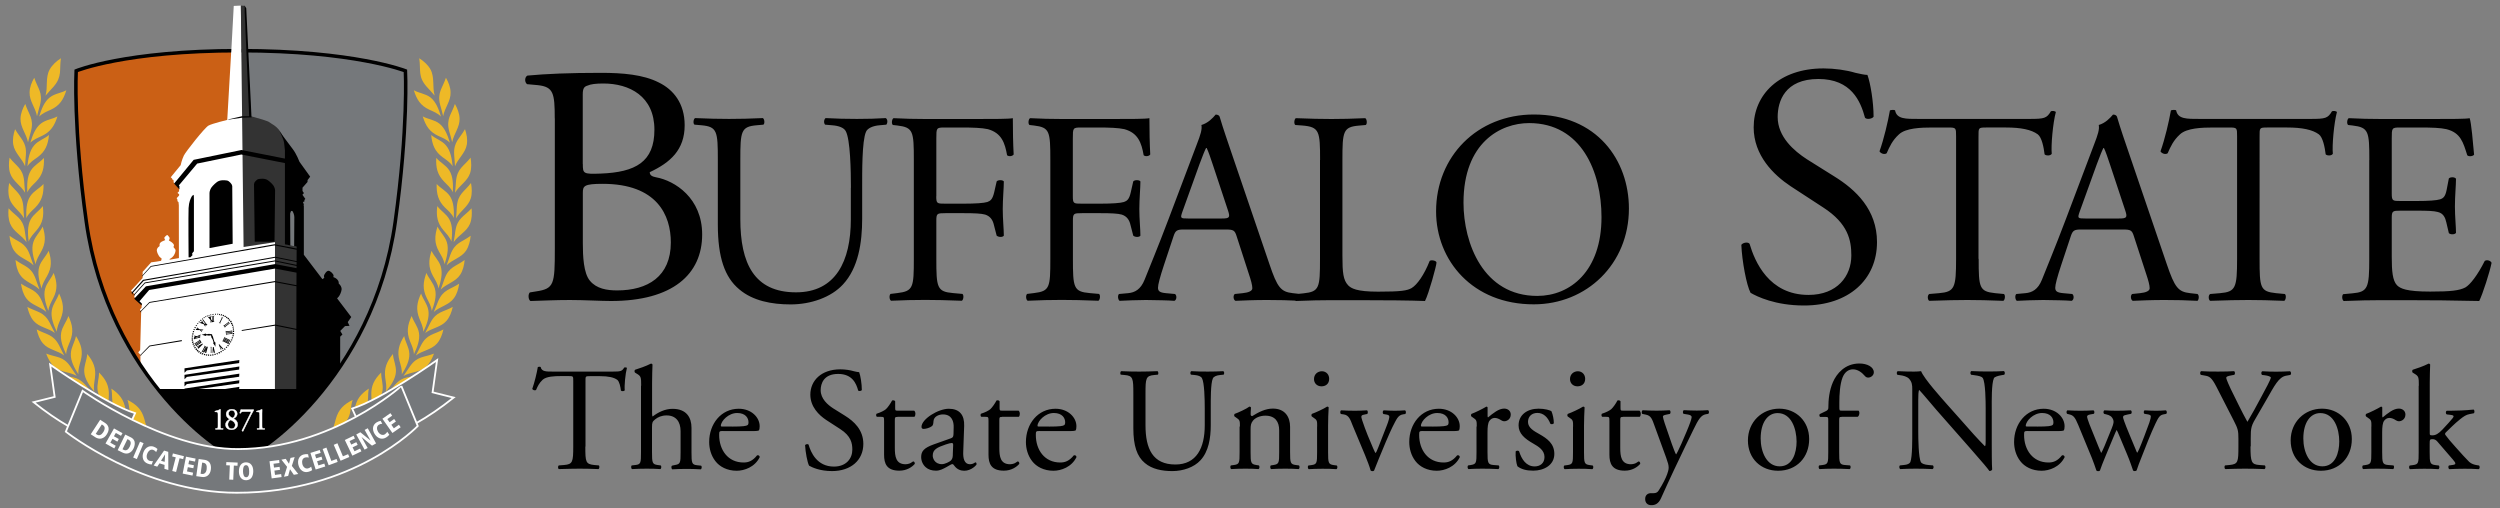
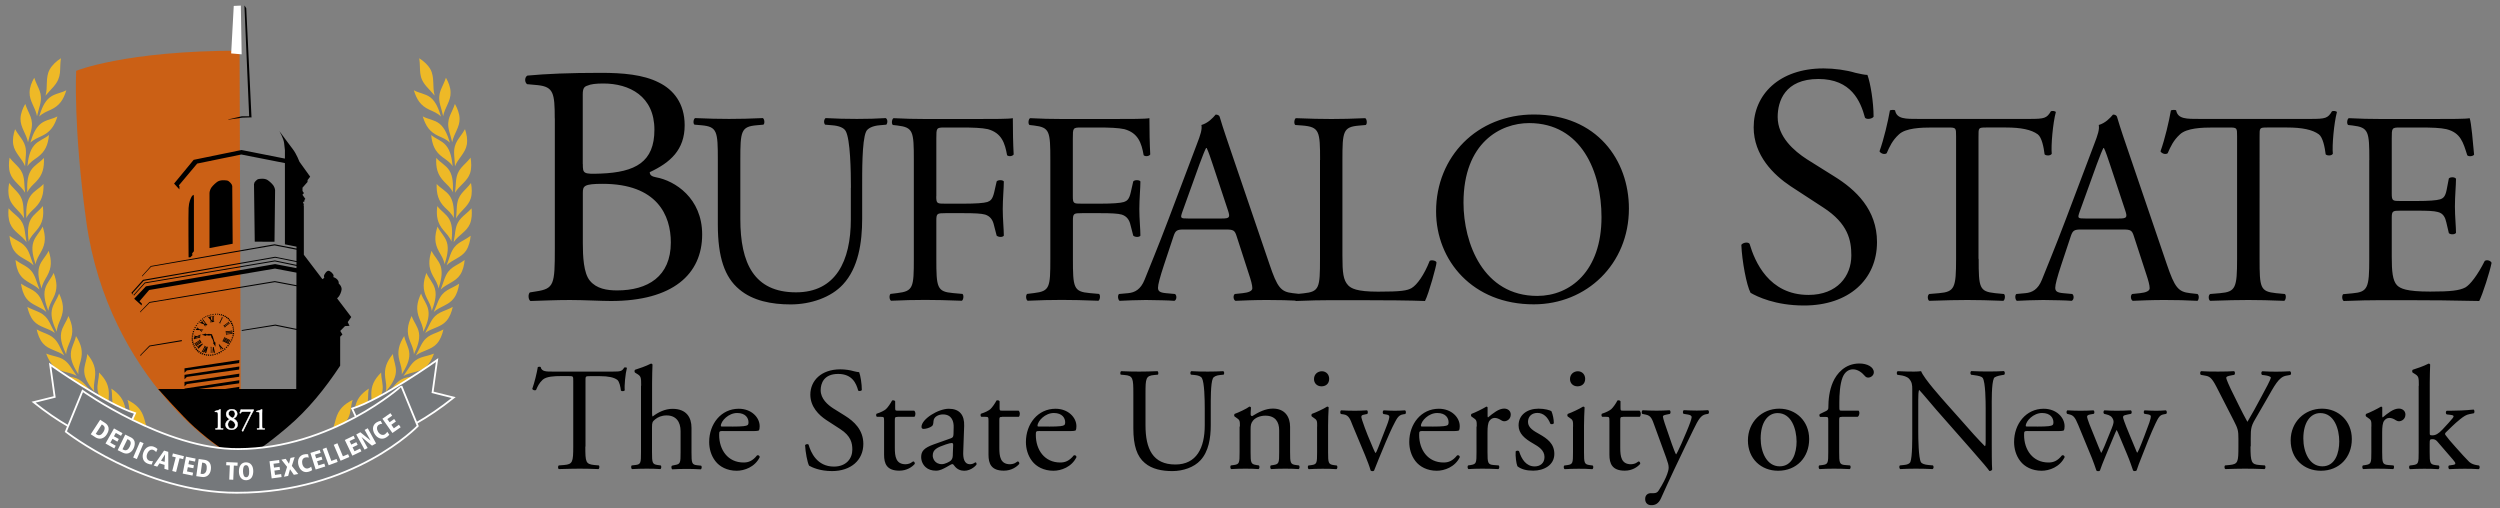
<svg xmlns="http://www.w3.org/2000/svg" x="0px" y="0px" width="300px" height="61px">
  <rect width="100%" height="100%" fill="#808080" stroke="none" />
  <path d="M66.57,14.21c0-3.04-0.16-3.78-2.01-3.99l-1.31-0.12c-0.33-0.25-0.29-0.86,0.04-1.03c2.22-0.21,5.02-0.33,8.84-0.33  c2.59,0,5.06,0.21,6.91,1.15c1.77,0.86,3.12,2.51,3.12,5.14c0,2.96-1.73,4.48-4.19,5.63c0,0.41,0.33,0.53,0.78,0.62  c2.22,0.41,5.51,2.47,5.51,6.86c0,4.77-3.54,7.98-10.94,7.98c-1.19,0-3.21-0.12-4.93-0.12c-1.81,0-3.21,0.08-4.73,0.12  c-0.25-0.12-0.33-0.78-0.08-1.03l0.74-0.12c2.18-0.33,2.26-0.82,2.26-5.14V14.21z M69.94,19.68c0,1.15,0.04,1.23,2.14,1.15  c4.19-0.16,6.45-1.4,6.45-5.26c0-4.03-3-5.55-6.13-5.55c-0.91,0-1.52,0.08-1.89,0.25c-0.41,0.12-0.58,0.33-0.58,1.07V19.68z   M69.94,29.22c0,1.48,0.08,3.58,0.86,4.48c0.78,0.94,2.02,1.15,3.25,1.15c3.66,0,6.45-1.65,6.45-5.76c0-3.25-1.64-7.03-8.18-7.03  c-2.22,0-2.38,0.25-2.38,1.07V29.22z M102.11,22.53c0-2.04-0.07-5.83-0.63-6.81c-0.23-0.4-0.82-0.63-1.65-0.69l-0.82-0.07  c-0.2-0.23-0.13-0.66,0.07-0.79c1.25,0.07,2.47,0.1,3.75,0.1c1.38,0,2.27-0.03,3.46-0.1c0.26,0.16,0.23,0.59,0.07,0.79l-0.79,0.07  c-0.82,0.06-1.48,0.36-1.65,0.79c-0.49,1.09-0.46,4.87-0.46,6.72v3.72c0,2.86-0.46,5.89-2.3,7.87c-1.42,1.55-3.85,2.4-6.29,2.4  c-2.27,0-4.54-0.43-6.16-1.81c-1.75-1.45-2.57-3.85-2.57-7.77v-7.77c0-3.42-0.07-3.98-1.98-4.15l-0.82-0.07  c-0.2-0.13-0.13-0.69,0.07-0.79c1.65,0.07,2.77,0.1,4.08,0.1c1.35,0,2.44-0.03,4.05-0.1c0.2,0.1,0.26,0.66,0.07,0.79l-0.79,0.07  c-1.91,0.16-1.98,0.72-1.98,4.15v7.11c0,5.3,1.65,8.79,6.68,8.79c4.77,0,6.58-3.75,6.58-8.76V22.53z M112.35,23.55  c0,0.89,0.1,0.89,1.09,0.89h2.24c1.35,0,2.4-0.07,2.8-0.2c0.36-0.13,0.62-0.3,0.82-1.15l0.3-1.32c0.16-0.2,0.72-0.2,0.86,0  c0,0.79-0.13,2.11-0.13,3.32c0,1.19,0.13,2.44,0.13,3.19c-0.13,0.2-0.62,0.2-0.86,0l-0.33-1.28c-0.13-0.59-0.43-1.05-1.05-1.25  c-0.46-0.13-1.28-0.17-2.53-0.17h-2.24c-0.99,0-1.09,0.03-1.09,0.89v4.58c0,3.46,0.07,3.95,2.01,4.12l1.12,0.1  c0.2,0.13,0.13,0.72-0.07,0.82c-1.94-0.07-3.06-0.1-4.38-0.1c-1.45,0-2.57,0.03-4.11,0.1c-0.2-0.1-0.26-0.63-0.07-0.82l0.82-0.1  c1.91-0.23,1.98-0.66,1.98-4.12V19.21c0-3.46-0.07-3.92-1.98-4.15L107.15,15c-0.2-0.13-0.13-0.72,0.07-0.82  c1.38,0.07,2.5,0.1,3.82,0.1h6.06c2.11,0,4.02,0,4.44-0.1c0,1.51,0.03,3.1,0.1,4.35c-0.1,0.2-0.56,0.3-0.79,0.1  c-0.26-1.48-0.66-2.67-2.3-3.13c-0.72-0.16-1.81-0.2-3.19-0.2h-2.01c-0.99,0-0.99,0.06-0.99,1.32V23.55z M128.74,23.55  c0,0.89,0.1,0.89,1.09,0.89h2.24c1.35,0,2.4-0.07,2.8-0.2c0.36-0.13,0.63-0.3,0.82-1.15l0.3-1.32c0.16-0.2,0.72-0.2,0.86,0  c0,0.79-0.13,2.11-0.13,3.32c0,1.19,0.13,2.44,0.13,3.19c-0.13,0.2-0.63,0.2-0.86,0l-0.33-1.28c-0.13-0.59-0.43-1.05-1.05-1.25  c-0.46-0.13-1.28-0.17-2.53-0.17h-2.24c-0.99,0-1.09,0.03-1.09,0.89v4.58c0,3.46,0.07,3.95,2.01,4.12l1.12,0.1  c0.2,0.13,0.13,0.72-0.07,0.82c-1.94-0.07-3.06-0.1-4.38-0.1c-1.45,0-2.57,0.03-4.11,0.1c-0.2-0.1-0.26-0.63-0.07-0.82l0.82-0.1  c1.91-0.23,1.97-0.66,1.97-4.12V19.21c0-3.46-0.07-3.92-1.97-4.15L123.54,15c-0.2-0.13-0.13-0.72,0.07-0.82  c1.38,0.07,2.5,0.1,3.82,0.1h6.06c2.11,0,4.02,0,4.44-0.1c0,1.51,0.03,3.1,0.1,4.35c-0.1,0.2-0.56,0.3-0.79,0.1  c-0.26-1.48-0.66-2.67-2.31-3.13c-0.72-0.16-1.81-0.2-3.19-0.2h-2.01c-0.99,0-0.99,0.06-0.99,1.32V23.55z M148.4,28.36  c-0.23-0.72-0.36-0.82-1.35-0.82h-4.97c-0.82,0-1.02,0.1-1.25,0.79l-1.15,3.46c-0.49,1.48-0.72,2.37-0.72,2.73  c0,0.39,0.17,0.59,0.95,0.66l1.09,0.1c0.23,0.16,0.23,0.69-0.07,0.82c-0.86-0.07-1.88-0.07-3.42-0.1c-1.09,0-2.27,0.06-3.16,0.1  c-0.2-0.13-0.26-0.66-0.07-0.82l1.09-0.1c0.79-0.07,1.51-0.43,1.98-1.61c0.59-1.51,1.51-3.66,2.9-7.34l3.36-8.89  c0.46-1.19,0.66-1.81,0.56-2.34c0.79-0.23,1.35-0.82,1.71-1.25c0.2,0,0.43,0.06,0.49,0.3c0.43,1.45,0.96,2.96,1.45,4.41l4.51,13.23  c0.95,2.83,1.38,3.33,2.8,3.49l0.89,0.1c0.23,0.16,0.16,0.69,0,0.82c-1.35-0.07-2.5-0.1-3.98-0.1c-1.58,0-2.83,0.06-3.79,0.1  c-0.26-0.13-0.3-0.66-0.07-0.82l0.95-0.1c0.69-0.07,1.15-0.26,1.15-0.59c0-0.36-0.16-0.95-0.43-1.75L148.4,28.36z M141.88,25.43  c-0.26,0.76-0.23,0.79,0.69,0.79h4.05c0.95,0,1.02-0.13,0.72-1.02l-1.78-5.37c-0.26-0.79-0.56-1.68-0.76-2.07h-0.07  c-0.1,0.16-0.43,0.95-0.79,1.94L141.88,25.43z M158.41,19.21c0-3.46-0.07-3.98-2.14-4.15L155.44,15c-0.2-0.13-0.13-0.72,0.06-0.82  c1.84,0.07,2.96,0.1,4.28,0.1c1.28,0,2.4-0.03,4.05-0.1c0.2,0.1,0.26,0.69,0.06,0.82l-0.79,0.07c-1.94,0.16-2.01,0.69-2.01,4.15  v11.46c0,2.07,0.1,2.93,0.69,3.56c0.36,0.36,0.99,0.76,3.59,0.76c2.8,0,3.49-0.13,4.02-0.43c0.66-0.39,1.51-1.58,2.17-3.26  c0.2-0.16,0.82-0.03,0.82,0.2c0,0.36-0.92,3.72-1.38,4.61c-1.68-0.07-4.81-0.1-8.2-0.1h-3.03c-1.38,0-2.44,0.03-4.28,0.1  c-0.2-0.1-0.26-0.63-0.06-0.82l0.99-0.1c1.91-0.2,1.98-0.66,1.98-4.12V19.21z M172.33,25.36c0-6.58,4.94-11.62,11.72-11.62  c7.6,0,11.42,5.5,11.42,11.29c0,6.65-5.07,11.49-11.42,11.49C176.74,36.53,172.33,31.29,172.33,25.36z M192.18,26.06  c0-5.43-2.4-11.29-8.69-11.29c-3.42,0-7.87,2.34-7.87,9.55c0,4.87,2.37,11.19,8.85,11.19C188.43,35.51,192.18,32.54,192.18,26.06z   M216.48,36.66c-3.45,0-5.63-1.07-6.41-1.52c-0.49-0.9-1.03-3.82-1.11-5.76c0.21-0.29,0.82-0.37,0.99-0.12  c0.62,2.1,2.3,6.13,7.07,6.13c3.45,0,5.14-2.26,5.14-4.73c0-1.81-0.37-3.82-3.37-5.76l-3.91-2.55c-2.05-1.36-4.44-3.7-4.44-7.07  c0-3.9,3.04-7.07,8.39-7.07c1.27,0,2.75,0.2,3.82,0.53c0.54,0.12,1.11,0.25,1.44,0.25c0.37,0.99,0.74,3.29,0.74,5.02  c-0.16,0.25-0.82,0.37-1.03,0.12c-0.53-1.97-1.64-4.65-5.59-4.65c-4.03,0-4.89,2.67-4.89,4.56c0,2.39,1.97,4.07,3.49,5.06l3.29,2.06  c2.59,1.6,5.14,3.99,5.14,7.89C225.24,33.57,221.83,36.66,216.48,36.66z M237.44,31.06c0,3.46,0.07,3.92,1.98,4.12l1.05,0.1  c0.2,0.13,0.13,0.72-0.07,0.82c-1.88-0.07-3-0.1-4.31-0.1c-1.32,0-2.47,0.03-4.58,0.1c-0.2-0.1-0.26-0.66,0-0.82l1.18-0.1  c1.88-0.16,2.04-0.66,2.04-4.12V16.35c0-1.02,0-1.05-0.99-1.05h-1.81c-1.42,0-3.23,0.06-4.05,0.82c-0.79,0.72-1.12,1.45-1.48,2.27  c-0.26,0.2-0.72,0.03-0.86-0.23c0.53-1.48,1.02-3.59,1.25-4.91c0.1-0.06,0.53-0.1,0.62,0c0.2,1.05,1.29,1.02,2.8,1.02h13.33  c1.78,0,2.07-0.07,2.57-0.92c0.16-0.07,0.53-0.03,0.59,0.1c-0.36,1.35-0.59,4.02-0.49,5c-0.13,0.26-0.69,0.26-0.86,0.07  c-0.1-0.82-0.33-2.04-0.82-2.4c-0.76-0.56-2.01-0.82-3.82-0.82h-2.34c-0.99,0-0.95,0.03-0.95,1.12V31.06z M256.07,28.36  c-0.23-0.72-0.36-0.82-1.35-0.82h-4.97c-0.82,0-1.02,0.1-1.25,0.79l-1.15,3.46c-0.49,1.48-0.72,2.37-0.72,2.73  c0,0.39,0.16,0.59,0.95,0.66l1.09,0.1c0.23,0.16,0.23,0.69-0.07,0.82c-0.86-0.07-1.88-0.07-3.42-0.1c-1.09,0-2.27,0.06-3.16,0.1  c-0.2-0.13-0.26-0.66-0.06-0.82l1.09-0.1c0.79-0.07,1.51-0.43,1.98-1.61c0.59-1.51,1.51-3.66,2.9-7.34l3.36-8.89  c0.46-1.19,0.66-1.81,0.56-2.34c0.79-0.23,1.35-0.82,1.71-1.25c0.2,0,0.43,0.06,0.49,0.3c0.43,1.45,0.95,2.96,1.45,4.41l4.51,13.23  c0.96,2.83,1.38,3.33,2.8,3.49l0.89,0.1c0.23,0.16,0.17,0.69,0,0.82c-1.35-0.07-2.5-0.1-3.98-0.1c-1.58,0-2.83,0.06-3.79,0.1  c-0.26-0.13-0.3-0.66-0.07-0.82l0.95-0.1c0.69-0.07,1.15-0.26,1.15-0.59c0-0.36-0.16-0.95-0.43-1.75L256.07,28.36z M249.55,25.43  c-0.26,0.76-0.23,0.79,0.69,0.79h4.05c0.95,0,1.02-0.13,0.72-1.02l-1.78-5.37c-0.26-0.79-0.56-1.68-0.76-2.07h-0.06  c-0.1,0.16-0.43,0.95-0.79,1.94L249.55,25.43z M271.15,31.06c0,3.46,0.06,3.92,1.97,4.12l1.06,0.1c0.2,0.13,0.13,0.72-0.07,0.82  c-1.88-0.07-3-0.1-4.31-0.1c-1.32,0-2.47,0.03-4.58,0.1c-0.2-0.1-0.26-0.66,0-0.82l1.19-0.1c1.88-0.16,2.04-0.66,2.04-4.12V16.35  c0-1.02,0-1.05-0.99-1.05h-1.81c-1.42,0-3.23,0.06-4.05,0.82c-0.79,0.72-1.12,1.45-1.48,2.27c-0.26,0.2-0.72,0.03-0.86-0.23  c0.53-1.48,1.02-3.59,1.25-4.91c0.1-0.06,0.53-0.1,0.63,0c0.2,1.05,1.28,1.02,2.8,1.02h13.33c1.78,0,2.07-0.07,2.57-0.92  c0.16-0.07,0.53-0.03,0.59,0.1c-0.36,1.35-0.59,4.02-0.49,5c-0.13,0.26-0.69,0.26-0.86,0.07c-0.1-0.82-0.33-2.04-0.82-2.4  c-0.76-0.56-2.01-0.82-3.82-0.82h-2.34c-0.99,0-0.95,0.03-0.95,1.12V31.06z M284.32,19.21c0-3.42-0.07-3.92-2.01-4.15L281.78,15  c-0.2-0.13-0.13-0.72,0.07-0.82c1.42,0.07,2.53,0.1,3.88,0.1h6.19c2.11,0,4.05,0,4.44-0.1c0.2,0.56,0.4,2.93,0.53,4.38  c-0.13,0.2-0.66,0.26-0.82,0.07c-0.49-1.55-0.79-2.7-2.5-3.13c-0.69-0.16-1.74-0.2-3.19-0.2H288c-0.99,0-0.99,0.06-0.99,1.32v6.58  c0,0.92,0.1,0.92,1.09,0.92h1.91c1.38,0,2.4-0.07,2.8-0.2c0.39-0.13,0.63-0.33,0.79-1.15l0.26-1.35c0.16-0.2,0.72-0.2,0.86,0.03  c0,0.79-0.13,2.07-0.13,3.33c0,1.19,0.13,2.43,0.13,3.16c-0.13,0.23-0.69,0.23-0.86,0.03l-0.3-1.28c-0.13-0.59-0.36-1.09-1.02-1.25  c-0.46-0.13-1.25-0.16-2.53-0.16h-1.91c-0.99,0-1.09,0.03-1.09,0.89v4.64c0,1.75,0.1,2.86,0.63,3.42c0.4,0.39,1.09,0.76,3.98,0.76  c2.54,0,3.49-0.13,4.21-0.49c0.59-0.33,1.48-1.48,2.34-3.19c0.23-0.16,0.69-0.07,0.82,0.23c-0.23,1.15-1.05,3.69-1.48,4.58  c-2.96-0.07-5.89-0.1-8.82-0.1h-2.96c-1.42,0-2.54,0.03-4.48,0.1c-0.2-0.1-0.26-0.63-0.07-0.82l1.09-0.1  c1.88-0.16,2.04-0.66,2.04-4.12V19.21z M70.24,53.59c0,1.85,0.04,2.1,1.06,2.21l0.56,0.05c0.11,0.07,0.07,0.39-0.04,0.44  c-1.01-0.04-1.61-0.05-2.31-0.05c-0.71,0-1.32,0.02-2.45,0.05c-0.11-0.05-0.14-0.35,0-0.44l0.64-0.05c1.01-0.09,1.09-0.35,1.09-2.21  v-7.89c0-0.55,0-0.57-0.53-0.57h-0.97c-0.76,0-1.73,0.04-2.17,0.44c-0.42,0.39-0.6,0.78-0.79,1.22c-0.14,0.11-0.39,0.02-0.46-0.12  c0.28-0.79,0.55-1.92,0.67-2.63c0.05-0.03,0.28-0.05,0.34,0c0.11,0.57,0.69,0.55,1.5,0.55h7.15c0.95,0,1.11-0.04,1.38-0.49  c0.09-0.03,0.28-0.02,0.32,0.05c-0.19,0.72-0.32,2.15-0.26,2.68c-0.07,0.14-0.37,0.14-0.46,0.04c-0.05-0.44-0.18-1.09-0.44-1.29  c-0.41-0.3-1.08-0.44-2.05-0.44h-1.25c-0.53,0-0.51,0.02-0.51,0.6V53.59z M76.94,46.29c0-1.04-0.02-1.15-0.55-1.46l-0.18-0.11  c-0.09-0.05-0.09-0.3,0-0.35c0.44-0.14,1.27-0.41,1.91-0.74c0.07,0,0.14,0.04,0.18,0.11c-0.02,0.53-0.05,1.41-0.05,2.19v3.71  c0,0.16,0.02,0.3,0.07,0.34c0.64-0.5,1.48-0.92,2.38-0.92c1.68,0,2.28,1.04,2.28,2.28v2.95c0,1.27,0.04,1.47,0.67,1.54l0.48,0.05  c0.12,0.09,0.09,0.39-0.04,0.44c-0.64-0.04-1.15-0.05-1.77-0.05c-0.64,0-1.16,0.02-1.64,0.05c-0.12-0.05-0.16-0.35-0.04-0.44  L81,55.8c0.65-0.11,0.67-0.26,0.67-1.54v-2.52c0-1.13-0.55-1.89-1.68-1.89c-0.6,0-1.06,0.21-1.38,0.48  c-0.32,0.27-0.37,0.35-0.37,0.97v2.96c0,1.27,0.04,1.45,0.67,1.54l0.37,0.05c0.12,0.07,0.09,0.39-0.04,0.44  c-0.53-0.04-1.04-0.05-1.66-0.05c-0.63,0-1.16,0.02-1.73,0.05c-0.12-0.05-0.16-0.35-0.04-0.44l0.44-0.05  c0.65-0.07,0.67-0.26,0.67-1.54V46.29z M86.78,51.72c-0.46,0-0.48,0.03-0.48,0.48c0,1.78,1.04,3.3,2.93,3.3  c0.58,0,1.08-0.18,1.62-0.86c0.18-0.05,0.3,0.05,0.32,0.21c-0.58,1.2-1.85,1.64-2.77,1.64c-1.15,0-2.05-0.49-2.56-1.16  c-0.53-0.69-0.74-1.52-0.74-2.29c0-2.17,1.43-3.99,3.55-3.99c1.52,0,2.51,1.04,2.51,2.1c0,0.25-0.04,0.39-0.07,0.46  c-0.05,0.11-0.3,0.12-1.04,0.12H86.78z M87.87,51.19c1.31,0,1.69-0.07,1.84-0.18c0.05-0.04,0.11-0.11,0.11-0.34  c0-0.49-0.34-1.11-1.36-1.11c-1.04,0-1.94,0.95-1.96,1.53c0,0.04,0,0.09,0.12,0.09H87.87z M99.84,56.53c-1.48,0-2.42-0.46-2.75-0.65  c-0.21-0.39-0.44-1.64-0.48-2.47c0.09-0.12,0.35-0.16,0.42-0.05c0.26,0.9,0.99,2.63,3.04,2.63c1.48,0,2.21-0.97,2.21-2.03  c0-0.78-0.16-1.64-1.45-2.47l-1.68-1.09c-0.88-0.58-1.91-1.59-1.91-3.04c0-1.68,1.31-3.04,3.6-3.04c0.55,0,1.18,0.09,1.64,0.23  c0.23,0.05,0.48,0.11,0.62,0.11c0.16,0.42,0.32,1.41,0.32,2.15c-0.07,0.11-0.35,0.16-0.44,0.05c-0.23-0.85-0.71-1.99-2.4-1.99  c-1.73,0-2.1,1.15-2.1,1.96c0,1.02,0.85,1.75,1.5,2.17l1.41,0.88c1.11,0.69,2.21,1.71,2.21,3.39  C103.6,55.2,102.13,56.53,99.84,56.53z M107.7,50.03c-0.3,0-0.32,0.05-0.32,0.42v3.3c0,1.02,0.12,1.96,1.29,1.96  c0.18,0,0.33-0.04,0.48-0.09c0.16-0.05,0.39-0.25,0.44-0.25c0.14,0,0.21,0.19,0.18,0.3c-0.32,0.37-0.95,0.81-1.85,0.81  c-1.52,0-1.83-0.85-1.83-1.91v-4.04c0-0.48-0.02-0.51-0.37-0.51h-0.49c-0.11-0.07-0.12-0.26-0.05-0.37  c0.51-0.16,0.95-0.39,1.13-0.55c0.23-0.21,0.56-0.69,0.74-1.04c0.09-0.04,0.3-0.04,0.37,0.09v0.79c0,0.32,0.02,0.34,0.32,0.34h1.96  c0.21,0.16,0.18,0.64,0.02,0.74H107.7z M114.12,52.59c0.27-0.09,0.28-0.25,0.3-0.51l0.02-0.81c0.02-0.65-0.19-1.54-1.29-1.54  c-0.49,0-1.09,0.25-1.13,0.8c-0.02,0.28-0.04,0.49-0.18,0.6c-0.26,0.21-0.74,0.34-1.01,0.34c-0.16,0-0.25-0.09-0.25-0.25  c0-0.92,1.99-2.17,3.28-2.17c1.27,0,1.89,0.74,1.84,2.06l-0.11,3.07c-0.04,0.81,0.12,1.53,0.81,1.53c0.18,0,0.34-0.05,0.44-0.11  c0.09-0.05,0.18-0.12,0.23-0.12c0.07,0,0.12,0.11,0.12,0.23c0,0.09-0.62,0.78-1.48,0.78c-0.42,0-0.85-0.16-1.15-0.55  c-0.07-0.11-0.18-0.25-0.28-0.25c-0.12,0-0.34,0.16-0.69,0.35c-0.39,0.21-0.78,0.44-1.27,0.44c-0.51,0-0.93-0.14-1.23-0.41  c-0.34-0.3-0.55-0.74-0.55-1.23c0-0.69,0.34-1.09,1.47-1.5L114.12,52.59z M113.03,55.7c0.35,0,0.9-0.27,1.08-0.44  c0.21-0.21,0.23-0.46,0.23-0.83l0.04-1.04c0-0.19-0.07-0.23-0.18-0.23c-0.11,0-0.41,0.07-0.72,0.18c-1.04,0.35-1.55,0.62-1.55,1.31  C111.91,54.94,112.13,55.7,113.03,55.7z M120.24,50.03c-0.3,0-0.32,0.05-0.32,0.42v3.3c0,1.02,0.12,1.96,1.29,1.96  c0.18,0,0.34-0.04,0.48-0.09c0.16-0.05,0.39-0.25,0.44-0.25c0.14,0,0.21,0.19,0.18,0.3c-0.32,0.37-0.95,0.81-1.85,0.81  c-1.52,0-1.84-0.85-1.84-1.91v-4.04c0-0.48-0.02-0.51-0.37-0.51h-0.49c-0.11-0.07-0.12-0.26-0.05-0.37  c0.51-0.16,0.95-0.39,1.13-0.55c0.23-0.21,0.56-0.69,0.74-1.04c0.09-0.04,0.3-0.04,0.37,0.09v0.79c0,0.32,0.02,0.34,0.32,0.34h1.96  c0.21,0.16,0.18,0.64,0.02,0.74H120.24z M124.78,51.72c-0.46,0-0.48,0.03-0.48,0.48c0,1.78,1.04,3.3,2.93,3.3  c0.58,0,1.08-0.18,1.63-0.86c0.18-0.05,0.3,0.05,0.32,0.21c-0.58,1.2-1.85,1.64-2.77,1.64c-1.15,0-2.05-0.49-2.56-1.16  c-0.53-0.69-0.74-1.52-0.74-2.29c0-2.17,1.43-3.99,3.55-3.99c1.52,0,2.51,1.04,2.51,2.1c0,0.25-0.04,0.39-0.07,0.46  c-0.05,0.11-0.3,0.12-1.04,0.12H124.78z M125.88,51.19c1.31,0,1.69-0.07,1.83-0.18c0.05-0.04,0.11-0.11,0.11-0.34  c0-0.49-0.34-1.11-1.36-1.11c-1.04,0-1.94,0.95-1.96,1.53c0,0.04,0,0.09,0.12,0.09H125.88z M144.57,49.02  c0-1.09-0.04-3.12-0.34-3.65c-0.12-0.21-0.44-0.33-0.88-0.37l-0.44-0.04c-0.11-0.12-0.07-0.35,0.03-0.42  c0.67,0.04,1.32,0.05,2.01,0.05c0.74,0,1.22-0.02,1.85-0.05c0.14,0.09,0.12,0.32,0.04,0.42L146.42,45  c-0.44,0.04-0.79,0.19-0.88,0.42c-0.27,0.58-0.25,2.61-0.25,3.6v2c0,1.54-0.25,3.16-1.24,4.22c-0.76,0.83-2.07,1.29-3.37,1.29  c-1.22,0-2.44-0.23-3.3-0.97c-0.94-0.78-1.38-2.07-1.38-4.17v-4.17c0-1.83-0.04-2.14-1.06-2.22l-0.44-0.04  c-0.11-0.07-0.07-0.37,0.04-0.42c0.88,0.04,1.48,0.05,2.19,0.05c0.72,0,1.31-0.02,2.17-0.05c0.11,0.05,0.14,0.35,0.04,0.42  L138.52,45c-1.02,0.09-1.06,0.39-1.06,2.22v3.81c0,2.84,0.88,4.71,3.58,4.71c2.56,0,3.53-2.01,3.53-4.7V49.02z M148.79,51.18  c0-0.69,0-0.78-0.48-1.09l-0.16-0.11c-0.07-0.07-0.07-0.26,0.02-0.32c0.41-0.14,1.41-0.6,1.76-0.87c0.07,0,0.16,0.04,0.19,0.12  c-0.04,0.41-0.04,0.67-0.04,0.83c0,0.11,0.07,0.19,0.19,0.19c0.74-0.46,1.57-0.9,2.47-0.9c1.47,0,2.07,1.01,2.07,2.19v3.04  c0,1.27,0.04,1.45,0.67,1.54l0.39,0.05c0.12,0.09,0.09,0.39-0.03,0.44c-0.53-0.04-1.04-0.05-1.66-0.05c-0.64,0-1.16,0.02-1.64,0.05  c-0.12-0.05-0.16-0.35-0.04-0.44l0.33-0.05c0.65-0.11,0.67-0.26,0.67-1.54v-2.63c0-1-0.46-1.75-1.66-1.75  c-0.67,0-1.25,0.28-1.5,0.62c-0.23,0.3-0.27,0.55-0.27,1.06v2.7c0,1.27,0.04,1.43,0.67,1.54l0.32,0.05  c0.12,0.09,0.09,0.39-0.04,0.44c-0.48-0.04-0.99-0.05-1.61-0.05c-0.64,0-1.16,0.02-1.66,0.05c-0.12-0.05-0.16-0.35-0.04-0.44  l0.37-0.05c0.65-0.09,0.67-0.26,0.67-1.54V51.18z M158.06,51.18c0-0.69,0-0.78-0.48-1.09l-0.16-0.11c-0.07-0.07-0.07-0.26,0.02-0.32  c0.41-0.14,1.41-0.6,1.82-0.87c0.09,0,0.16,0.04,0.18,0.11c-0.04,0.62-0.07,1.47-0.07,2.19v3.18c0,1.27,0.04,1.45,0.67,1.54  l0.37,0.05c0.12,0.09,0.09,0.39-0.04,0.44c-0.53-0.04-1.04-0.05-1.66-0.05c-0.64,0-1.17,0.02-1.66,0.05  c-0.12-0.05-0.16-0.35-0.04-0.44l0.37-0.05c0.65-0.09,0.67-0.26,0.67-1.54V51.18z M159.5,45.46c0,0.62-0.44,0.9-0.92,0.9  c-0.55,0-0.9-0.39-0.9-0.87c0-0.58,0.44-0.94,0.95-0.94C159.17,44.56,159.5,44.96,159.5,45.46z M162.31,51.04  c-0.26-0.65-0.42-1.22-1.06-1.31l-0.35-0.05c-0.11-0.14-0.09-0.39,0.05-0.44c0.44,0.03,1.06,0.05,1.66,0.05  c0.48,0,0.83-0.02,1.43-0.05c0.12,0.07,0.14,0.35,0.02,0.44l-0.21,0.04c-0.55,0.09-0.56,0.18-0.39,0.71  c0.4,1.22,0.92,2.45,1.32,3.37c0.16,0.35,0.23,0.51,0.28,0.57c0.07-0.05,0.19-0.3,0.33-0.67c0.23-0.6,0.83-2.14,1.01-2.59  c0.25-0.62,0.32-0.99,0.32-1.09c0-0.16-0.11-0.23-0.32-0.27L166,49.68c-0.11-0.12-0.09-0.37,0.04-0.44  c0.55,0.03,0.99,0.05,1.33,0.05c0.44,0,0.74-0.02,1.24-0.05c0.12,0.07,0.14,0.33,0.03,0.44l-0.26,0.04  c-0.62,0.09-0.78,0.55-1.29,1.54c-0.25,0.48-1.34,3.03-1.62,3.76c-0.18,0.44-0.35,0.85-0.58,1.45c-0.04,0.05-0.11,0.07-0.18,0.07  c-0.09,0-0.18-0.02-0.23-0.07c-0.14-0.5-0.4-1.18-0.67-1.84L162.31,51.04z M170.78,51.72c-0.46,0-0.48,0.03-0.48,0.48  c0,1.78,1.04,3.3,2.93,3.3c0.58,0,1.08-0.18,1.63-0.86c0.18-0.05,0.3,0.05,0.32,0.21c-0.58,1.2-1.85,1.64-2.77,1.64  c-1.15,0-2.05-0.49-2.56-1.16c-0.53-0.69-0.74-1.52-0.74-2.29c0-2.17,1.43-3.99,3.55-3.99c1.52,0,2.51,1.04,2.51,2.1  c0,0.25-0.04,0.39-0.07,0.46c-0.05,0.11-0.3,0.12-1.04,0.12H170.78z M171.88,51.19c1.31,0,1.69-0.07,1.84-0.18  c0.05-0.04,0.11-0.11,0.11-0.34c0-0.49-0.33-1.11-1.36-1.11c-1.04,0-1.94,0.95-1.96,1.53c0,0.04,0,0.09,0.12,0.09H171.88z   M177.21,51.18c0-0.69,0-0.78-0.48-1.09l-0.16-0.11c-0.07-0.07-0.07-0.26,0.02-0.32c0.4-0.14,1.34-0.6,1.78-0.87  c0.09,0.02,0.14,0.05,0.14,0.12v1.02c0,0.09,0.02,0.14,0.05,0.16c0.62-0.51,1.29-1.06,1.94-1.06c0.44,0,0.79,0.28,0.79,0.71  c0,0.58-0.48,0.81-0.76,0.81c-0.18,0-0.26-0.05-0.39-0.12c-0.27-0.18-0.53-0.28-0.78-0.28c-0.28,0-0.49,0.16-0.63,0.35  c-0.18,0.25-0.23,0.76-0.23,1.36v2.4c0,1.27,0.04,1.48,0.71,1.54l0.63,0.05c0.12,0.09,0.09,0.39-0.04,0.44  c-0.83-0.04-1.34-0.05-1.96-0.05c-0.63,0-1.16,0.02-1.62,0.05c-0.12-0.05-0.16-0.35-0.04-0.44l0.33-0.05  c0.65-0.11,0.67-0.26,0.67-1.54V51.18z M186.18,49.36c0.16,0.39,0.28,0.95,0.28,1.43c-0.07,0.12-0.33,0.16-0.42,0.05  c-0.3-0.78-0.83-1.29-1.55-1.29c-0.69,0-1.13,0.44-1.13,1.08c0,0.72,0.74,1.11,1.36,1.46c0.93,0.53,1.8,1.13,1.8,2.38  c0,1.34-1.24,2.01-2.54,2.01c-0.83,0-1.45-0.18-1.89-0.53c-0.14-0.33-0.25-1.2-0.21-1.78c0.09-0.11,0.32-0.12,0.41-0.02  c0.3,0.97,0.86,1.82,1.87,1.82c0.64,0,1.18-0.37,1.18-1.13c0-0.81-0.71-1.25-1.36-1.62c-1.02-0.58-1.75-1.2-1.75-2.17  c0-1.29,1.06-2.01,2.4-2.01C185.37,49.04,186.02,49.22,186.18,49.36z M188.77,51.18c0-0.69,0-0.78-0.48-1.09l-0.16-0.11  c-0.07-0.07-0.07-0.26,0.02-0.32c0.41-0.14,1.41-0.6,1.82-0.87c0.09,0,0.16,0.04,0.18,0.11c-0.03,0.62-0.07,1.47-0.07,2.19v3.18  c0,1.27,0.04,1.45,0.67,1.54l0.37,0.05c0.12,0.09,0.09,0.39-0.04,0.44c-0.53-0.04-1.04-0.05-1.66-0.05c-0.63,0-1.16,0.02-1.66,0.05  c-0.12-0.05-0.16-0.35-0.04-0.44l0.37-0.05c0.65-0.09,0.67-0.26,0.67-1.54V51.18z M190.22,45.46c0,0.62-0.44,0.9-0.92,0.9  c-0.55,0-0.9-0.39-0.9-0.87c0-0.58,0.44-0.94,0.95-0.94C189.88,44.56,190.22,44.96,190.22,45.46z M194.75,50.03  c-0.3,0-0.32,0.05-0.32,0.42v3.3c0,1.02,0.12,1.96,1.29,1.96c0.18,0,0.33-0.04,0.48-0.09c0.16-0.05,0.39-0.25,0.44-0.25  c0.14,0,0.21,0.19,0.18,0.3c-0.32,0.37-0.95,0.81-1.85,0.81c-1.52,0-1.84-0.85-1.84-1.91v-4.04c0-0.48-0.02-0.51-0.37-0.51h-0.49  c-0.11-0.07-0.12-0.26-0.05-0.37c0.51-0.16,0.95-0.39,1.13-0.55c0.23-0.21,0.57-0.69,0.74-1.04c0.09-0.04,0.3-0.04,0.37,0.09v0.79  c0,0.32,0.02,0.34,0.32,0.34h1.96c0.21,0.16,0.18,0.64,0.02,0.74H194.75z M197.42,59.88c0-0.48,0.32-0.7,0.7-0.7h0.34  c0.28,0,0.46-0.12,0.58-0.32c0.51-0.79,0.87-1.53,1.02-1.96c0.05-0.14,0.18-0.51,0.18-0.76c0-0.35-0.07-0.56-0.3-1.22l-1.38-3.78  c-0.3-0.83-0.42-1.25-1.04-1.38l-0.44-0.09c-0.11-0.09-0.09-0.39,0.05-0.44c0.57,0.03,1.1,0.05,1.68,0.05  c0.48,0,0.97-0.02,1.54-0.05c0.14,0.05,0.16,0.35,0.03,0.44l-0.44,0.09c-0.25,0.05-0.39,0.11-0.39,0.23c0,0.21,0.4,1.36,0.51,1.66  l0.56,1.63c0.11,0.28,0.44,1.22,0.51,1.25c0.05-0.04,0.33-0.58,0.65-1.31l0.6-1.4c0.39-0.92,0.62-1.57,0.62-1.77  c0-0.12-0.11-0.25-0.42-0.3l-0.55-0.09c-0.12-0.09-0.11-0.39,0.04-0.44c0.56,0.03,1.09,0.05,1.55,0.05c0.44,0,0.85-0.02,1.34-0.05  c0.14,0.07,0.16,0.33,0.04,0.44l-0.3,0.05c-0.58,0.11-0.9,0.62-1.5,1.87l-0.99,2.03c-0.58,1.18-2.03,4.25-2.89,6.18  c-0.3,0.67-0.72,0.83-1.13,0.83C197.69,60.64,197.42,60.32,197.42,59.88z M217.1,52.69c0,2.21-1.52,3.8-3.73,3.8  c-2.03,0-3.62-1.43-3.62-3.64c0-2.22,1.68-3.81,3.76-3.81C215.5,49.04,217.1,50.52,217.1,52.69z M213.31,49.57  c-1.17,0-2.03,1.11-2.03,3.05c0,1.61,0.72,3.34,2.28,3.34c1.55,0,2.03-1.62,2.03-2.98C215.58,51.48,214.98,49.57,213.31,49.57z   M221,50.03c-0.3,0-0.3,0.03-0.3,0.51v3.72c0,1.27,0.04,1.48,0.67,1.54l0.63,0.05c0.12,0.09,0.09,0.39-0.04,0.44  c-0.8-0.04-1.31-0.05-1.92-0.05c-0.63,0-1.16,0.02-1.69,0.05c-0.12-0.05-0.16-0.35-0.04-0.44l0.41-0.05  c0.65-0.09,0.67-0.26,0.67-1.54v-3.72c0-0.48,0-0.51-0.35-0.51h-0.62c-0.11-0.07-0.12-0.23-0.05-0.34l0.76-0.37  c0.14-0.07,0.27-0.18,0.27-0.35c0-1.02,0.12-2.12,0.55-3.11c0.44-1.01,1.43-2.24,3.18-2.24c0.94,0,1.73,0.42,1.73,1.06  c0,0.35-0.34,0.63-0.67,0.63c-0.19,0-0.3-0.07-0.42-0.21c-0.33-0.39-0.83-0.78-1.41-0.78c-0.55,0-0.99,0.33-1.25,0.97  c-0.32,0.81-0.39,2.1-0.39,2.98v0.51c0,0.48,0,0.5,0.3,0.5h2.01c0.19,0.18,0.07,0.67-0.12,0.74H221z M239.01,53.24  c0,0.53,0,2.63,0.05,3.09c-0.04,0.11-0.14,0.19-0.33,0.19c-0.21-0.3-0.72-0.92-2.26-2.67l-4.1-4.66c-0.48-0.55-1.68-2-2.05-2.38  h-0.04c-0.07,0.21-0.09,0.62-0.09,1.15v3.85c0,0.83,0.03,3.12,0.32,3.65c0.12,0.19,0.46,0.3,0.9,0.34l0.55,0.05  c0.11,0.14,0.09,0.35-0.04,0.44c-0.79-0.04-1.41-0.05-2.07-0.05c-0.74,0-1.22,0.02-1.83,0.05c-0.12-0.09-0.14-0.34-0.04-0.44  l0.48-0.05c0.41-0.03,0.69-0.16,0.78-0.35c0.25-0.64,0.23-2.79,0.23-3.64v-5.1c0-0.49-0.02-0.86-0.39-1.27  c-0.25-0.25-0.67-0.37-1.09-0.42l-0.3-0.04c-0.11-0.11-0.11-0.37,0.04-0.44c0.74,0.05,1.68,0.05,1.99,0.05  c0.28,0,0.58-0.02,0.81-0.05c0.35,0.9,2.45,3.23,3.02,3.88l1.71,1.92c1.2,1.38,2.08,2.35,2.91,3.19h0.04  c0.07-0.09,0.07-0.37,0.07-0.74v-3.78c0-0.83-0.02-3.12-0.35-3.65c-0.11-0.16-0.39-0.26-1.1-0.35l-0.3-0.04  c-0.12-0.11-0.11-0.39,0.04-0.44c0.81,0.04,1.41,0.05,2.08,0.05c0.76,0,1.22-0.02,1.82-0.05c0.14,0.09,0.14,0.33,0.04,0.44  l-0.25,0.04c-0.57,0.09-0.92,0.23-0.99,0.37c-0.3,0.64-0.26,2.82-0.26,3.63V53.24z M243.37,51.72c-0.46,0-0.48,0.03-0.48,0.48  c0,1.78,1.04,3.3,2.93,3.3c0.58,0,1.08-0.18,1.62-0.86c0.18-0.05,0.3,0.05,0.32,0.21c-0.58,1.2-1.85,1.64-2.77,1.64  c-1.15,0-2.05-0.49-2.56-1.16c-0.53-0.69-0.74-1.52-0.74-2.29c0-2.17,1.43-3.99,3.55-3.99c1.52,0,2.51,1.04,2.51,2.1  c0,0.25-0.04,0.39-0.07,0.46c-0.05,0.11-0.3,0.12-1.04,0.12H243.37z M244.46,51.19c1.31,0,1.7-0.07,1.84-0.18  c0.05-0.04,0.11-0.11,0.11-0.34c0-0.49-0.34-1.11-1.36-1.11c-1.04,0-1.94,0.95-1.96,1.53c0,0.04,0,0.09,0.12,0.09H244.46z   M249.39,51c-0.4-0.99-0.62-1.16-1.06-1.27l-0.28-0.07c-0.09-0.09-0.11-0.35,0.05-0.42c0.55,0.03,1.04,0.05,1.57,0.05  c0.55,0,1.06-0.02,1.54-0.05c0.14,0.07,0.16,0.33,0.04,0.42l-0.41,0.07c-0.25,0.04-0.39,0.14-0.39,0.25c0,0.11,0.09,0.44,0.28,0.92  l1.09,2.7c0.16,0.41,0.32,0.72,0.32,0.76c0.05-0.04,0.19-0.34,0.41-0.85l0.87-2.14c0.23-0.57,0.25-0.79,0.16-1.02  c-0.16-0.39-0.42-0.53-0.81-0.62l-0.28-0.07c-0.12-0.11-0.09-0.37,0.05-0.42c0.44,0.03,1.01,0.05,1.46,0.05  c0.55,0,1.08-0.02,1.68-0.05c0.16,0.05,0.16,0.33,0.05,0.42l-0.37,0.07c-0.71,0.14-0.67,0.2-0.46,0.81c0.19,0.58,1.15,2.82,1.34,3.3  c0.11,0.26,0.18,0.46,0.23,0.49c0.04-0.04,0.12-0.21,0.25-0.49c0.23-0.51,0.94-2.38,1.2-3.12c0.14-0.41,0.18-0.64,0.18-0.76  c0-0.11-0.11-0.19-0.32-0.23l-0.44-0.07c-0.14-0.09-0.11-0.37,0.02-0.42c0.51,0.03,0.95,0.05,1.39,0.05c0.34,0,0.76-0.02,1.15-0.05  c0.14,0.07,0.16,0.33,0.05,0.42l-0.35,0.07c-0.42,0.09-0.58,0.33-0.95,1.11c-0.48,0.99-1.32,3.11-1.66,4.01  c-0.25,0.63-0.46,1.15-0.6,1.61c-0.07,0.05-0.14,0.07-0.23,0.07c-0.07,0-0.14-0.02-0.19-0.07c-0.11-0.32-0.42-1.24-0.72-1.94  l-0.85-2.03c-0.12-0.32-0.39-0.9-0.4-0.9c-0.02,0-0.26,0.55-0.39,0.87l-0.92,2.21c-0.32,0.76-0.56,1.39-0.7,1.8  c-0.05,0.05-0.12,0.07-0.21,0.07c-0.07,0-0.16-0.02-0.21-0.07c-0.11-0.37-0.39-1.09-0.53-1.47L249.39,51z M270.06,53.56  c0,1.89,0.11,2.17,1.06,2.24l0.67,0.05c0.11,0.11,0.07,0.39-0.04,0.44c-1.09-0.04-1.69-0.05-2.4-0.05c-0.74,0-1.38,0.02-2.31,0.05  c-0.11-0.05-0.14-0.34-0.04-0.44l0.55-0.05c1.02-0.11,1.06-0.35,1.06-2.24v-0.9c0-0.97-0.05-1.2-0.56-2.19l-2.08-4.06  c-0.6-1.16-0.86-1.25-1.39-1.34l-0.49-0.09c-0.11-0.12-0.09-0.37,0.04-0.44c0.57,0.04,1.2,0.05,2.05,0.05  c0.81,0,1.45-0.02,1.89-0.05c0.16,0.05,0.16,0.33,0.05,0.44l-0.23,0.04c-0.62,0.11-0.74,0.18-0.74,0.32c0,0.18,0.46,1.18,0.55,1.36  c0.65,1.31,1.31,2.7,1.99,3.92c0.55-0.94,1.13-1.96,1.66-2.98c0.5-0.92,1.15-2.12,1.15-2.33c0-0.11-0.32-0.23-0.74-0.28l-0.32-0.04  c-0.12-0.12-0.11-0.37,0.04-0.44c0.63,0.04,1.15,0.05,1.69,0.05c0.55,0,1.04-0.02,1.64-0.05c0.14,0.09,0.16,0.33,0.04,0.44  l-0.49,0.09c-0.92,0.14-1.45,1.27-2.33,2.79l-1.11,1.92c-0.8,1.32-0.83,1.5-0.83,2.86V53.56z M282.22,52.69  c0,2.21-1.52,3.8-3.72,3.8c-2.03,0-3.62-1.43-3.62-3.64c0-2.22,1.68-3.81,3.76-3.81C280.62,49.04,282.22,50.52,282.22,52.69z   M278.43,49.57c-1.17,0-2.03,1.11-2.03,3.05c0,1.61,0.72,3.34,2.28,3.34c1.55,0,2.03-1.62,2.03-2.98  C280.71,51.48,280.11,49.57,278.43,49.57z M284.57,51.18c0-0.69,0-0.78-0.48-1.09l-0.16-0.11c-0.07-0.07-0.07-0.26,0.02-0.32  c0.4-0.14,1.34-0.6,1.78-0.87c0.09,0.02,0.14,0.05,0.14,0.12v1.02c0,0.09,0.02,0.14,0.05,0.16c0.62-0.51,1.29-1.06,1.94-1.06  c0.44,0,0.79,0.28,0.79,0.71c0,0.58-0.48,0.81-0.76,0.81c-0.18,0-0.26-0.05-0.39-0.12c-0.26-0.18-0.53-0.28-0.78-0.28  c-0.28,0-0.49,0.16-0.63,0.35c-0.18,0.25-0.23,0.76-0.23,1.36v2.4c0,1.27,0.04,1.48,0.71,1.54l0.64,0.05  c0.12,0.09,0.09,0.39-0.04,0.44c-0.83-0.04-1.34-0.05-1.96-0.05c-0.64,0-1.16,0.02-1.62,0.05c-0.13-0.05-0.16-0.35-0.04-0.44  l0.34-0.05c0.65-0.11,0.67-0.26,0.67-1.54V51.18z M290.26,46.29c0-1.04-0.02-1.15-0.55-1.46l-0.18-0.11c-0.09-0.05-0.09-0.3,0-0.35  c0.44-0.14,1.27-0.41,1.91-0.74c0.07,0,0.14,0.04,0.18,0.11c-0.02,0.53-0.05,1.41-0.05,2.19v6.05c0,0.23,0.02,0.26,0.32,0.26  c0.39,0,0.72-0.19,1.2-0.69l0.72-0.78c0.49-0.53,0.62-0.72,0.62-0.81c0-0.09-0.09-0.14-0.39-0.18l-0.42-0.05  c-0.16-0.05-0.16-0.39,0-0.44h0.4c0.78,0,1.82-0.04,2.81-0.14c0.12,0.05,0.14,0.35,0.04,0.44l-0.56,0.11  c-0.35,0.07-0.65,0.25-1.11,0.62c-0.69,0.55-1.29,1.18-1.61,1.48c-0.21,0.19-0.23,0.28-0.12,0.42c0.3,0.41,0.58,0.74,1.18,1.41  c0.69,0.78,1.31,1.46,1.66,1.8c0.25,0.23,0.6,0.34,0.92,0.39l0.25,0.04c0.12,0.09,0.11,0.39-0.04,0.44  c-0.51-0.04-1.11-0.05-1.68-0.05c-0.71,0-1.32,0.02-1.84,0.05c-0.14-0.07-0.16-0.37-0.04-0.44l0.32-0.05  c0.27-0.03,0.44-0.07,0.44-0.18c0-0.11-0.07-0.23-0.3-0.49l-1.89-2.19c-0.16-0.18-0.35-0.25-0.55-0.25c-0.32,0-0.34,0.05-0.34,0.6  v0.97c0,1.27,0.04,1.45,0.67,1.54l0.42,0.05c0.12,0.09,0.09,0.39-0.04,0.44c-0.58-0.04-1.09-0.05-1.71-0.05  c-0.64,0-1.17,0.02-1.7,0.05c-0.12-0.05-0.16-0.35-0.02-0.44l0.39-0.05c0.65-0.09,0.67-0.26,0.67-1.54V46.29z" />
  <path fill-rule="evenodd" clip-rule="evenodd" fill="#EEB927" d="M15.3,47.99c1.07,0.54,1.71,1.14,2.03,2.32  c0.15,0.54,0.25,1.07,0.6,1.56l-2.09-1.69C15.47,49.47,15.56,48.75,15.3,47.99L15.3,47.99z M13.36,46.63c0.16,0.77,0,1.45,0.27,2.18  l1.82,1.89c-0.28-0.51-0.31-1.06-0.39-1.59C14.87,47.94,14.32,47.28,13.36,46.63L13.36,46.63z M11.88,44.7  c0.01,0.78-0.28,1.42-0.16,2.19c0.14,0.88,0.82,1.63,1.42,2.23c-0.18-0.56-0.1-1.1-0.08-1.64C13.12,46.29,12.7,45.53,11.88,44.7  L11.88,44.7z M7.17,45.01l3.96,2.19c-0.31-0.32-0.61-0.71-0.91-1.04C9.19,45.03,8.46,45.34,7.17,45.01L7.17,45.01z M10.47,42.48  c-0.06,0.78-0.41,1.38-0.36,2.16c0.06,0.89,0.67,1.7,1.21,2.36c-0.12-0.57,0-1.11,0.07-1.64C11.55,44.18,11.21,43.39,10.47,42.48  L10.47,42.48z M5.54,42.43c0.21,0.59,0.51,1.16,0.96,1.57c0.76,0.69,1.84,0.61,2.71,1.11c-0.27-0.36-0.52-0.78-0.78-1.15  C7.55,42.7,6.78,42.92,5.54,42.43L5.54,42.43z M9.12,40.33c-0.16,0.76-0.58,1.32-0.62,2.1c-0.05,0.89,0.45,1.77,0.91,2.49  c-0.05-0.59,0.13-1.1,0.27-1.62C9.99,42.16,9.75,41.33,9.12,40.33L9.12,40.33z M4.4,39.53c0.14,0.61,0.36,1.22,0.76,1.68  c0.67,0.78,1.75,0.84,2.55,1.45c-0.22-0.39-0.42-0.84-0.63-1.24C6.36,40.07,5.58,40.18,4.4,39.53L4.4,39.53z M8.21,37.92  c-0.25,0.74-0.73,1.24-0.87,2.01c-0.16,0.87,0.24,1.82,0.6,2.59c0.02-0.59,0.27-1.07,0.47-1.57C8.85,39.84,8.71,38.99,8.21,37.92  L8.21,37.92z M1.15,18.92c-0.1,0.62-0.13,1.27,0.06,1.85c0.32,0.99,1.29,1.48,1.8,2.35c-0.06-0.45-0.07-0.94-0.11-1.39  C2.75,20.19,1.99,19.99,1.15,18.92L1.15,18.92z M5.27,18.95c-0.51,0.58-1.14,0.84-1.56,1.5c-0.48,0.75-0.47,1.77-0.43,2.63  c0.24-0.53,0.65-0.88,1.03-1.26C5.13,20.98,5.32,20.14,5.27,18.95L5.27,18.95z M1.81,15.5c-0.2,0.6-0.32,1.23-0.22,1.84  c0.17,1.03,1.06,1.67,1.42,2.61c0.01-0.45,0.07-0.95,0.1-1.39C3.2,17.02,2.48,16.69,1.81,15.5L1.81,15.5z M5.88,16.2  c-0.59,0.49-1.26,0.65-1.77,1.23c-0.58,0.66-0.73,1.67-0.82,2.52c0.32-0.49,0.78-0.77,1.21-1.08C5.44,18.18,5.76,17.38,5.88,16.2  L5.88,16.2z M3.03,12.47c-0.31,0.54-0.55,1.14-0.57,1.76c-0.03,1.05,0.72,1.85,0.9,2.85c0.1-0.44,0.25-0.91,0.36-1.34  C4.1,14.24,3.46,13.77,3.03,12.47L3.03,12.47z M6.89,13.97c-0.67,0.36-1.36,0.38-1.97,0.85c-0.7,0.53-1.04,1.49-1.28,2.31  c0.41-0.41,0.91-0.59,1.39-0.82C6.07,15.82,6.54,15.1,6.89,13.97L6.89,13.97z M4.11,9.33c-0.31,0.54-0.55,1.14-0.56,1.76  c-0.03,1.04,0.72,1.85,0.89,2.85c0.1-0.44,0.25-0.91,0.36-1.34C5.18,11.1,4.53,10.63,4.11,9.33L4.11,9.33z M7.96,10.83  c-0.67,0.36-1.36,0.38-1.97,0.85c-0.7,0.53-1.04,1.49-1.29,2.31c0.41-0.42,0.91-0.6,1.39-0.82C7.15,12.68,7.61,11.97,7.96,10.83  L7.96,10.83z M1.14,28.29c0.06,0.62,0.2,1.26,0.54,1.77c0.57,0.87,1.63,1.07,2.35,1.78c-0.17-0.42-0.31-0.89-0.47-1.31  C3.02,29.07,2.22,29.09,1.14,28.29L1.14,28.29z M5.12,27.19c-0.34,0.7-0.88,1.13-1.12,1.87c-0.27,0.85,0,1.83,0.27,2.65  c0.09-0.58,0.4-1.03,0.66-1.5C5.51,29.18,5.48,28.32,5.12,27.19L5.12,27.19z M1.03,25c-0.06,0.62-0.04,1.27,0.19,1.84  c0.39,0.97,1.39,1.38,1.96,2.22c-0.09-0.44-0.13-0.94-0.21-1.38C2.72,26.15,1.94,26,1.03,25L1.03,25z M5.14,24.73  c-0.47,0.62-1.08,0.93-1.46,1.61c-0.42,0.77-0.34,1.8-0.24,2.65c0.2-0.55,0.59-0.93,0.94-1.34C5.15,26.76,5.28,25.91,5.14,24.73  L5.14,24.73z M1.1,21.96c-0.12,0.62-0.15,1.26,0.03,1.85c0.31,1,1.27,1.5,1.76,2.39c-0.05-0.45-0.05-0.95-0.09-1.39  C2.68,23.27,1.92,23.04,1.1,21.96L1.1,21.96z M5.22,22.08c-0.52,0.57-1.16,0.82-1.59,1.47c-0.49,0.73-0.5,1.76-0.47,2.62  c0.25-0.53,0.67-0.87,1.05-1.24C5.04,24.1,5.25,23.26,5.22,22.08L5.22,22.08z M3.28,36.83c0.14,0.61,0.36,1.22,0.76,1.68  c0.67,0.78,1.75,0.84,2.55,1.45c-0.22-0.39-0.42-0.84-0.63-1.24C5.24,37.37,4.46,37.48,3.28,36.83L3.28,36.83z M7.09,35.22  c-0.25,0.74-0.73,1.23-0.87,2c-0.16,0.87,0.23,1.82,0.6,2.59c0.02-0.59,0.27-1.08,0.47-1.57C7.73,37.14,7.59,36.29,7.09,35.22  L7.09,35.22z M2.52,34.04c0.09,0.62,0.26,1.24,0.62,1.74c0.61,0.84,1.68,0.99,2.42,1.66c-0.19-0.41-0.35-0.88-0.53-1.29  C4.43,34.74,3.64,34.79,2.52,34.04L2.52,34.04z M6.44,32.75c-0.31,0.71-0.83,1.17-1.03,1.92c-0.23,0.86,0.09,1.83,0.39,2.63  c0.07-0.59,0.35-1.05,0.59-1.53C6.93,34.72,6.86,33.86,6.44,32.75L6.44,32.75z M1.86,31.2c0.06,0.63,0.2,1.26,0.54,1.77  c0.57,0.87,1.63,1.07,2.34,1.78c-0.17-0.42-0.31-0.89-0.47-1.31C3.73,31.98,2.94,31.99,1.86,31.2L1.86,31.2z M5.84,30.1  c-0.34,0.7-0.88,1.13-1.12,1.87c-0.27,0.85,0,1.83,0.27,2.65c0.09-0.58,0.4-1.03,0.66-1.5C6.23,32.09,6.2,31.23,5.84,30.1L5.84,30.1  z M7.31,6.99c-0.54,0.35-1.05,0.8-1.36,1.37c-0.52,0.97-0.19,2.09-0.49,3.12c0.3-0.36,0.66-0.73,0.97-1.08  C7.49,9.17,7.1,8.41,7.31,6.99L7.31,6.99z M42.32,47.99c-1.07,0.54-1.71,1.14-2.03,2.32c-0.15,0.54-0.25,1.07-0.6,1.56  c0.77-0.39,1.68-0.88,2.09-1.69C42.15,49.47,42.06,48.75,42.32,47.99L42.32,47.99z M44.26,46.63c-0.97,0.65-1.52,1.3-1.69,2.48  l1.43-0.3C44.26,48.08,44.1,47.4,44.26,46.63L44.26,46.63z M45.74,44.7c-0.82,0.83-1.24,1.59-1.18,2.77  c0.02,0.54,0.09,1.08-0.08,1.64c0.6-0.6,1.28-1.35,1.42-2.23C46.02,46.12,45.73,45.49,45.74,44.7L45.74,44.7z M47.4,46.17  c-0.3,0.33-0.6,0.72-0.91,1.04l3.96-2.19C49.16,45.34,48.42,45.03,47.4,46.17z M47.15,42.48c-0.74,0.91-1.08,1.7-0.92,2.88  c0.07,0.53,0.2,1.07,0.07,1.64c0.54-0.65,1.15-1.47,1.21-2.36C47.56,43.86,47.21,43.26,47.15,42.48L47.15,42.48z M52.08,42.43  c-1.24,0.49-2.01,0.28-2.89,1.54c-0.26,0.36-0.51,0.79-0.78,1.15c0.86-0.5,1.94-0.42,2.71-1.11C51.57,43.59,51.87,43.02,52.08,42.43  L52.08,42.43z M48.5,40.33c-0.62,1-0.87,1.82-0.56,2.97c0.14,0.52,0.33,1.03,0.27,1.62c0.46-0.72,0.96-1.61,0.91-2.49  C49.08,41.65,48.66,41.1,48.5,40.33L48.5,40.33z M53.21,39.53c-1.17,0.65-1.96,0.53-2.68,1.89c-0.21,0.39-0.41,0.85-0.63,1.24  c0.8-0.61,1.87-0.67,2.55-1.45C52.85,40.75,53.07,40.15,53.21,39.53L53.21,39.53z M49.4,37.92c-0.5,1.07-0.64,1.92-0.2,3.02  c0.2,0.5,0.45,0.98,0.47,1.57c0.36-0.77,0.76-1.72,0.6-2.59C50.14,39.15,49.65,38.66,49.4,37.92L49.4,37.92z M56.47,18.92  c-0.84,1.07-1.6,1.27-1.75,2.82c-0.04,0.45-0.06,0.94-0.11,1.39c0.5-0.88,1.47-1.36,1.8-2.35C56.6,20.19,56.57,19.54,56.47,18.92  L56.47,18.92z M52.35,18.95c-0.06,1.19,0.14,2.02,0.96,2.86c0.37,0.38,0.79,0.73,1.03,1.26c0.04-0.86,0.05-1.88-0.43-2.63  C53.49,19.8,52.86,19.53,52.35,18.95L52.35,18.95z M55.8,15.5c-0.67,1.19-1.39,1.52-1.3,3.06c0.02,0.45,0.09,0.94,0.1,1.39  c0.37-0.95,1.25-1.58,1.42-2.61C56.12,16.73,56,16.1,55.8,15.5L55.8,15.5z M51.74,16.2c0.12,1.18,0.44,1.98,1.38,2.67  c0.43,0.32,0.89,0.59,1.2,1.08c-0.09-0.85-0.24-1.87-0.82-2.52C53,16.85,52.33,16.69,51.74,16.2L51.74,16.2z M54.59,12.47  c-0.43,1.3-1.07,1.77-0.69,3.26c0.11,0.43,0.27,0.9,0.36,1.34c0.18-1,0.93-1.8,0.89-2.85C55.13,13.61,54.89,13.01,54.59,12.47  L54.59,12.47z M50.73,13.97c0.35,1.13,0.81,1.85,1.87,2.34c0.48,0.22,0.98,0.4,1.39,0.82c-0.25-0.82-0.59-1.78-1.28-2.31  C52.09,14.35,51.41,14.33,50.73,13.97L50.73,13.97z M53.51,9.33c-0.43,1.3-1.07,1.77-0.69,3.26c0.11,0.43,0.27,0.9,0.36,1.34  c0.18-1,0.93-1.8,0.89-2.85C54.06,10.47,53.82,9.87,53.51,9.33L53.51,9.33z M49.66,10.83c0.35,1.13,0.81,1.85,1.87,2.34  c0.48,0.22,0.98,0.4,1.39,0.82c-0.25-0.82-0.59-1.78-1.28-2.31C51.01,11.22,50.33,11.2,49.66,10.83L49.66,10.83z M56.48,28.29  c-1.08,0.8-1.87,0.79-2.42,2.24c-0.16,0.42-0.3,0.89-0.47,1.31c0.71-0.71,1.78-0.91,2.35-1.78C56.27,29.54,56.42,28.91,56.48,28.29  L56.48,28.29z M52.5,27.19c-0.36,1.13-0.39,1.99,0.19,3.02c0.26,0.47,0.57,0.92,0.66,1.5c0.26-0.81,0.54-1.8,0.27-2.65  C53.38,28.32,52.84,27.89,52.5,27.19L52.5,27.19z M56.59,25c-0.91,1-1.69,1.15-1.94,2.68c-0.07,0.44-0.12,0.94-0.21,1.38  C55,28.22,56,27.81,56.4,26.85C56.63,26.28,56.65,25.63,56.59,25L56.59,25z M52.47,24.73c-0.14,1.18,0,2.03,0.76,2.92  c0.35,0.41,0.73,0.78,0.94,1.34c0.1-0.85,0.18-1.87-0.24-2.65C53.56,25.66,52.94,25.35,52.47,24.73L52.47,24.73z M56.52,21.96  c-0.82,1.08-1.58,1.3-1.7,2.85c-0.03,0.45-0.04,0.94-0.09,1.39c0.49-0.89,1.45-1.39,1.76-2.39C56.67,23.23,56.63,22.58,56.52,21.96  L56.52,21.96z M52.4,22.08c-0.03,1.19,0.18,2.02,1.01,2.84c0.38,0.37,0.8,0.71,1.05,1.24c0.03-0.86,0.01-1.89-0.47-2.62  C53.56,22.9,52.92,22.64,52.4,22.08L52.4,22.08z M54.33,36.83c-1.17,0.65-1.96,0.53-2.68,1.89c-0.21,0.39-0.41,0.85-0.63,1.24  c0.8-0.61,1.87-0.67,2.55-1.45C53.97,38.05,54.2,37.44,54.33,36.83L54.33,36.83z M50.53,35.22c-0.5,1.07-0.64,1.92-0.2,3.02  c0.2,0.5,0.45,0.98,0.47,1.57c0.37-0.77,0.76-1.72,0.6-2.59C51.26,36.45,50.78,35.96,50.53,35.22L50.53,35.22z M55.1,34.04  c-1.12,0.74-1.91,0.69-2.52,2.11c-0.17,0.41-0.34,0.88-0.53,1.29c0.74-0.67,1.82-0.82,2.42-1.66C54.84,35.29,55.01,34.66,55.1,34.04  L55.1,34.04z M51.17,32.75c-0.41,1.11-0.48,1.97,0.05,3.03c0.24,0.48,0.52,0.94,0.59,1.53c0.3-0.8,0.62-1.77,0.39-2.63  C52,33.92,51.48,33.47,51.17,32.75L51.17,32.75z M55.76,31.2c-1.08,0.8-1.87,0.79-2.41,2.24c-0.16,0.42-0.3,0.89-0.47,1.31  c0.71-0.71,1.77-0.91,2.34-1.78C55.56,32.45,55.7,31.82,55.76,31.2L55.76,31.2z M51.78,30.1c-0.36,1.13-0.39,1.99,0.18,3.02  c0.26,0.47,0.57,0.92,0.66,1.5c0.27-0.81,0.53-1.8,0.27-2.65C52.66,31.23,52.12,30.8,51.78,30.1L51.78,30.1z M50.31,6.99  c0.21,1.43-0.18,2.19,0.88,3.4c0.31,0.35,0.67,0.72,0.97,1.08c-0.3-1.03,0.02-2.15-0.49-3.12C51.36,7.78,50.85,7.34,50.31,6.99  L50.31,6.99z" />
  <path fill="#CB6015" d="M28.75,6.08C15,6.08,9.14,8.5,9.14,8.5s-0.36,6.79,1.22,18.12c2.62,18.8,16.68,28.39,18.55,28.39L28.75,6.08  z" />
-   <path fill="#75787B" d="M48.65,8.5c0,0-6.15-2.42-19.9-2.42l0.13,48.93c1.87,0,15.93-9.59,18.55-28.39  C49.01,15.29,48.65,8.5,48.65,8.5z" />
-   <path fill="#FFFFFF" d="M29.17,13.87l-0.16-7.79L27.75,6.1l-0.48,8.29c0,0-1.79,0.43-2.25,0.68c-0.46,0.25-2.75,3.15-2.96,3.6  c-0.26,0.55-0.38,1.15-0.38,1.15l-1.19,1.45l0.16,0.15l0.03,0.12c0,0,0.15,0.04,0.15,0.1c0,0.09,0.01,0.28,0.02,0.27l0.64,0.7v0.34  l-0.19,0.2l0.2,0.17l-0.01,0.14l-0.29,0.32l0.1,0.2l-0.01,0.14l0.06,0.08l0.07,0.04l0.04,0.38l0.01,6.35l-1.08,0.19l-0.06-0.07  c0,0,0.31-0.12,0.51-0.41c0.19-0.28,0.27-0.63,0.21-0.73c-0.06-0.1-0.25-0.32-0.25-0.32s0.12-0.07,0.06-0.27  c-0.05-0.14-0.29-0.33-0.44-0.41c-0.15-0.08-0.16-0.11-0.16-0.11s0.13-0.17,0.09-0.31c-0.01-0.02-0.21-0.33-0.28-0.33  c-0.07,0-0.35,0.26-0.35,0.33c0,0.14,0.11,0.28,0.11,0.28c-0.15,0.06-0.15,0.06-0.37,0.16c-0.11,0.05-0.29,0.18-0.31,0.33  c-0.02,0.15,0.01,0.23,0.01,0.23s-0.38,0.21-0.34,0.56c0.03,0.23,0.2,0.57,0.28,0.67c0.08,0.1,0.31,0.28,0.31,0.28l-0.04,0.08  c0,0,0.01,0.11,0.02,0.06c0.01-0.06-0.07,0.12-0.07,0.12l-0.52,0.09l-0.66,0.09l-1.02,1.14l-0.01,0.75l-1.4,1.52l0.16,0.15  l0.29,0.27l-0.05,0.34L17,36.5l-0.01,0.42l-0.18,0.2v0.1l0.13,0.14l-0.12,4.65l-0.21,0.24l0.01,0.1l0.23,0.21l0,1.46l2.17,2.89  l14.11,0V29.04L29.17,13.87z" />
-   <path fill="none" stroke="#000000" stroke-width="0.425" d="M28.75,6.08c13.75,0,19.9,2.42,19.9,2.42s0.36,6.79-1.22,18.12  c-2.62,18.8-16.68,28.39-18.55,28.39h0.03c-1.87,0-15.93-9.59-18.55-28.39C8.78,15.29,9.14,8.5,9.14,8.5S15,6.08,28.75,6.08z" />
  <polygon fill="#FFFFFF" points="28.9,0.67 28.05,0.71 27.74,6.41 29,6.52 " />
-   <path fill="#333333" d="M35.71,46.91L35.61,29.6l-1.2-0.29V18.21c-0.29-2.16-1-2.89-1.8-3.35c-0.47-0.27-0.01-0.23-2.49-0.91  L29.36,0.7L28.9,0.67l0.33,28.97l3.75-0.58L33,29.08l-0.01,17.84H35.71z" />
  <path d="M40.81,43.9c-1.78,2.7-3.86,5.29-6.34,7.38c-2.22,1.88-4.5,3.6-5.48,3.6c-0.1,0-1.46,0.12-5.68-3.64  c-1.37-1.22-4.33-4.56-4.33-4.56h16.57l0.03-17.08l-1.39-0.28v-11.3c0,0-0.04-0.34-0.1-0.88c-0.07-0.54-0.56-1.4-0.56-1.4  s1.16,1.58,1.6,2.15c0.45,0.58,0.81,1.53,0.81,1.53l1.28,1.78l-0.31,0.41l-0.01,0.23l-0.6,0.68v0.4l0.17,0.25l-0.18,0.2l0.35,0.5  l-0.13,0.14l0.05,0.14l-0.12,0.04l-0.09,0.14l0.14,0.18l-0.07,0.05l0.04,0.17v5.84l2.23,2.93c0.09-0.07,0.17-0.13,0.22-0.16  c-0.03-0.1-0.05-0.21-0.01-0.33c0,0,0.24-0.52,0.52-0.52c0.19,0,0.61,0.37,0.61,0.59c0,0.06-0.01,0.12-0.03,0.17  c0.04,0.02,0.09,0.04,0.17,0.07c0.16,0.07,0.43,0.26,0.47,0.54c0.01,0.06,0.01,0.12,0.01,0.17c0.18,0.15,0.37,0.4,0.34,0.73  c-0.03,0.29-0.23,0.7-0.35,0.84c-0.05,0.06-0.12,0.13-0.19,0.2l1.7,2.24l-0.42,0.61l0.21,0.45l-0.54,0.03l-0.57,0.58l0.26,0.43  l-0.27,0.26V43.9z M17.05,33.09l1.05-1.17l14.85-2.61l2.66,0.52l-0.01,0.14l-2.65-0.52l-14.82,2.56l-1.08,1.18V33.09z M15.76,35.15  l1.4-1.57l15.86-2.77l3.6,0.73l-0.01,0.11l-3.59-0.72L17.25,33.7l-1.34,1.48l0.09,0.21L15.76,35.15z M16.02,35.4l1.34-1.5  l15.63-2.65l2.63,0.54v0.13l-2.63-0.55L17.4,34l-1.28,1.42l-0.01,0.07L16.02,35.4z M16.82,37.39l1.11-1.15l15.05-2.51l2.64,0.5v0.13  c-2.61-0.5-2.64-0.5-2.64-0.5l-15.02,2.48l-1.04,1.05l0.01,0.12L16.82,37.39z M28.99,39.61l4.05-0.66l2.56,0.52v0.13l-2.57-0.52  l-4,0.63L28.99,39.61z M16.82,42.62l1.11-1.15l3.89-0.66v0.13l-3.85,0.63l-1.04,1.04l0.01,0.12L16.82,42.62z M16.74,36.15l0.28,0.28  l-0.02,0.23l-0.9-0.81l1.41-1.49l15.5-2.67l2.63,0.5v0.54L33,32.23L17.9,34.8L16.74,36.15z M23.24,23.38c0,0-0.18,0.06-0.27,0.26  c-0.09,0.2-0.3,0.56-0.34,1.33c-0.04,0.77,0,5.91,0,5.91h0.21l0.27-0.27c0,0-0.06-0.08-0.06-0.15c0-0.08,0.22-0.31,0.22-0.31v-5.61  c0,0,0.01-0.92-0.01-1.01C23.25,23.45,23.24,23.38,23.24,23.38z M27.85,22.26c0.03,0.06,0.02,0.12,0.02,0.12l0.05,6.87l-2.78,0.52  c0,0,0-6.48,0-6.62c0-0.14,0.03-0.18,0.1-0.41c0.07-0.23,0.43-0.62,0.8-0.9c0.37-0.27,0.89-0.22,1.19-0.18  c0.3,0.04,0.57,0.47,0.57,0.47S27.83,22.2,27.85,22.26z M30.53,21.91c0,0,0.25-0.4,0.53-0.43c0.28-0.04,0.76-0.09,1.1,0.16  c0.35,0.25,0.68,0.6,0.75,0.81c0.07,0.21,0.1,0.25,0.1,0.38c0,0.13-0.07,6.18-0.07,6.18L30.57,29l-0.09-6.86  c0,0-0.01-0.06,0.02-0.11C30.53,21.98,30.53,21.91,30.53,21.91z M21.53,22.32v0.41l-0.64-0.7l2.35-2.85L28.98,18l5.61,1.11l0,0.54  l-5.63-1.11l-5.3,1.09l-2.19,2.61l0.01,0.06L21.53,22.32z M28.72,43.2l-0.02,0.37l-6.28,0.88l-0.28,0.28v-0.53L28.72,43.2z   M28.72,43.98l-0.02,0.37l-6.28,0.88l-0.28,0.28v-0.53L28.72,43.98z M28.72,44.84l-0.02,0.37l-6.28,0.88l-0.28,0.28v-0.54  L28.72,44.84z M28.72,45.63L28.7,46l-6.56,0.92v-0.29L28.72,45.63z M28.72,46.42l-0.02,0.37h-2.41L28.72,46.42z M30.18,14.06  L29.55,0.99l-0.19-0.3l-0.03-0.01l0.57,13.27l-0.87,0l-1.65,0.38l0.03,0.03l1.66-0.24l1.19-0.04L30.18,14.06z M24.21,41.17  C24.21,41.17,24.21,41.17,24.21,41.17c-0.01-0.01-0.02-0.02-0.03-0.03c-0.01-0.02-0.04-0.01-0.06,0.01  c-0.04,0.02-0.11,0.06-0.19,0.12l-0.15,0.1c-0.13,0.09-0.16,0.1-0.18,0.12c-0.03,0.02-0.04,0.04-0.03,0.06  c0,0.01,0.01,0.02,0.01,0.03c0,0,0,0.01,0,0.01c0,0-0.01,0-0.02-0.01c-0.02-0.03-0.05-0.08-0.05-0.09c0,0-0.04-0.06-0.06-0.08  l0.02,0c0.02,0.02,0.04,0.02,0.07,0c0.03-0.02,0.05-0.03,0.19-0.12l0.15-0.1c0.08-0.05,0.15-0.1,0.18-0.13  c0.02-0.02,0.04-0.04,0.03-0.06l-0.01-0.04c0.03,0.05,0.06,0.1,0.07,0.11c0,0,0.04,0.06,0.06,0.08  C24.22,41.16,24.22,41.16,24.21,41.17z M24.11,41.02c-0.01-0.01-0.04-0.01-0.06,0.01c-0.04,0.02-0.11,0.06-0.19,0.12l-0.15,0.1  c-0.13,0.09-0.16,0.1-0.18,0.12c-0.03,0.02-0.04,0.04-0.03,0.06l0,0.03c-0.02-0.03-0.05-0.08-0.05-0.09c0,0-0.04-0.06-0.06-0.08  l0.02,0c0.02,0.02,0.04,0.02,0.07,0c0.03-0.02,0.05-0.03,0.19-0.12l0.15-0.1c0.08-0.05,0.15-0.1,0.18-0.13  c0.02-0.02,0.04-0.04,0.03-0.06l0-0.04c0.03,0.05,0.06,0.1,0.07,0.11c0,0,0.04,0.06,0.06,0.08L24.11,41.02z M24.03,40.9  c-0.01-0.02-0.04-0.01-0.06,0.01c-0.04,0.02-0.11,0.06-0.19,0.12l-0.15,0.1c-0.13,0.09-0.16,0.1-0.18,0.12  c-0.03,0.02-0.04,0.04-0.03,0.06l0,0.03c-0.02-0.03-0.05-0.08-0.05-0.09c0,0-0.04-0.06-0.06-0.08c-0.01-0.01-0.01-0.01,0-0.02  c0,0,0.01,0,0.01,0c0,0.01,0.01,0.01,0.02,0.02c0.02,0.02,0.04,0.02,0.07,0c0.03-0.02,0.05-0.03,0.19-0.12l0.15-0.1  c0.08-0.05,0.15-0.1,0.18-0.13c0.02-0.02,0.04-0.04,0.03-0.06c-0.01-0.01-0.02-0.03-0.02-0.04c0,0,0-0.01,0-0.01  c0,0,0.01,0,0.02,0.01c0.03,0.05,0.06,0.1,0.07,0.11c0,0,0.04,0.06,0.06,0.08L24.03,40.9z M25.45,38.65l-0.11-0.15l0.03,0.2  l-0.1,0.02v-0.31l-0.32-0.37L25.14,38l0.09,0.12l-0.01-0.15l0.09-0.01l0.01,0.34l0.24,0.32L25.45,38.65z M25.64,38.63  c-0.05,0.01-0.11,0.02-0.11,0.02c0,0-0.06,0.02-0.09,0.02c-0.01,0-0.01,0-0.01,0c0,0,0-0.01,0.01-0.01c0.01,0,0.02-0.01,0.03-0.01  l0.02-0.06c0-0.04-0.01-0.12-0.02-0.21l-0.02-0.17c-0.02-0.15-0.02-0.18-0.03-0.2c-0.01-0.03-0.02-0.05-0.04-0.05  c-0.01,0-0.02,0-0.03,0c0,0-0.01,0-0.01-0.01c0,0,0-0.01,0.01-0.01c0.03-0.01,0.09-0.02,0.1-0.02c0,0,0.06-0.02,0.09-0.02  c0.01,0,0.02,0,0.02,0c0,0,0,0.01-0.01,0.01c-0.01,0-0.01,0-0.02,0.01c-0.02,0.01-0.03,0.03-0.03,0.06c0,0.03,0,0.06,0.02,0.21  l0.02,0.17c0.01,0.09,0.02,0.17,0.03,0.2c0.01,0.03,0.01,0.05,0.04,0.04L25.64,38.63z M25.77,38.61c0,0.01,0,0.01-0.01,0.01  c-0.05,0.01-0.11,0.01-0.12,0.01c0,0-0.06,0.01-0.09,0.02c-0.01,0-0.02,0-0.02-0.01l0.04-0.02c0.02-0.01,0.02-0.03,0.03-0.06  c0-0.04,0-0.12,0-0.21l0-0.17c0-0.15,0-0.17,0-0.2c0-0.03-0.01-0.05-0.03-0.05c-0.01,0-0.02,0-0.03,0c0,0-0.01,0-0.01,0  c0-0.01,0-0.01,0.01-0.01c0.03,0,0.09-0.01,0.1-0.01c0,0,0.07-0.01,0.09-0.02c0.01,0,0.02,0,0.02,0.01c0,0,0,0.01-0.01,0.01  c-0.01,0-0.01,0-0.02,0.01c-0.03,0.01-0.03,0.03-0.04,0.06c0,0.03,0,0.06,0,0.21l0,0.17c0,0.09,0,0.17,0.01,0.21  c0,0.03,0.01,0.05,0.04,0.05C25.73,38.61,25.75,38.61,25.77,38.61C25.77,38.61,25.77,38.61,25.77,38.61z M24.03,40.57  c0,0.01,0,0.02,0,0.02c0,0-0.01,0-0.01-0.01c0-0.01-0.01-0.02-0.01-0.03c-0.01-0.02-0.03-0.02-0.06-0.02  c-0.04,0-0.12,0.02-0.22,0.05l-0.17,0.04c-0.16,0.04-0.18,0.04-0.21,0.05c-0.03,0.01-0.05,0.02-0.05,0.05c0,0.01,0,0.02,0,0.03  c0,0,0,0.01,0,0.01c-0.01,0-0.01,0-0.01-0.01c-0.01-0.03-0.02-0.1-0.02-0.1c0,0-0.02-0.07-0.03-0.1c0-0.01,0-0.02,0-0.02  c0,0,0.01,0,0.01,0.01c0,0.01,0,0.01,0.01,0.02c0.01,0.03,0.03,0.03,0.06,0.02c0.03-0.01,0.06-0.01,0.22-0.05l0.17-0.04  c0.1-0.02,0.17-0.04,0.22-0.06l0.05-0.05c0-0.02,0-0.04-0.01-0.05c0-0.01,0-0.01,0-0.01c0.01,0,0.01,0,0.01,0.01  C23.99,40.4,24,40.46,24,40.47C24,40.47,24.02,40.54,24.03,40.57z M24.05,40.26l-0.22,0.09l0.2,0.01v0.1l-0.3-0.07l-0.43,0.23v-0.18  l0.14-0.06l-0.15-0.02l0.01-0.09l0.33,0.07l0.45-0.2L24.05,40.26z M24.77,39.05l-0.21-0.1l0.13,0.16l-0.08,0.07l-0.16-0.27  l-0.46-0.16l0.13-0.13l0.14,0.06l-0.08-0.12l0.07-0.06l0.18,0.29l0.46,0.19L24.77,39.05z M24.9,38.89c0,0,0,0.01-0.01,0.02  c-0.04,0.03-0.08,0.08-0.09,0.08c0,0-0.05,0.05-0.07,0.07c-0.01,0.01-0.01,0.01-0.01,0c0,0,0-0.01,0-0.01  c0.01-0.01,0.01-0.02,0.02-0.02l-0.01-0.06c-0.02-0.03-0.06-0.1-0.12-0.17l-0.1-0.13c-0.09-0.12-0.11-0.14-0.13-0.16  c-0.02-0.03-0.04-0.03-0.05-0.02c-0.01,0-0.02,0.01-0.03,0.02c0,0-0.01,0-0.01,0c0,0,0-0.01,0.01-0.02  c0.02-0.02,0.07-0.06,0.07-0.06c0,0,0.05-0.05,0.07-0.07c0.01-0.01,0.01-0.01,0.02-0.01c0,0,0,0.01,0,0.01c0,0-0.01,0.01-0.01,0.02  c-0.02,0.02-0.01,0.04,0.01,0.07c0.02,0.03,0.03,0.05,0.12,0.17l0.1,0.13c0.05,0.07,0.1,0.13,0.13,0.16  c0.02,0.02,0.04,0.03,0.06,0.02C24.86,38.91,24.88,38.9,24.9,38.89C24.89,38.89,24.89,38.89,24.9,38.89z M24.86,41.66  C24.85,41.66,24.85,41.66,24.86,41.66c-0.02,0-0.03-0.01-0.04-0.01c-0.02-0.01-0.04,0.01-0.05,0.03c-0.02,0.03-0.06,0.11-0.11,0.19  l-0.09,0.16c-0.08,0.14-0.09,0.16-0.1,0.19c-0.01,0.03-0.01,0.05,0,0.07c0.01,0.01,0.02,0.02,0.03,0.02c0,0,0.01,0.01,0,0.01  c0,0.01-0.01,0-0.02,0c-0.03-0.02-0.08-0.05-0.09-0.05c0,0-0.06-0.03-0.09-0.04l0.02-0.01c0.03,0.01,0.04,0,0.06-0.03  c0.02-0.03,0.03-0.05,0.11-0.19l0.09-0.16c0.05-0.09,0.08-0.16,0.1-0.2c0.01-0.03,0.02-0.05-0.01-0.07l-0.03-0.03  c0.05,0.03,0.11,0.06,0.11,0.06c0,0,0.06,0.03,0.09,0.05C24.86,41.65,24.86,41.65,24.86,41.66z M24.69,41.58  c-0.02-0.01-0.04,0.01-0.05,0.04c-0.03,0.03-0.06,0.11-0.11,0.19l-0.09,0.16c-0.08,0.14-0.09,0.16-0.1,0.19  c-0.01,0.03-0.01,0.05,0,0.07l0.01,0.03c-0.03-0.02-0.08-0.05-0.09-0.05c0,0-0.06-0.03-0.09-0.05c-0.01,0-0.01-0.01-0.01-0.01  c0,0,0.01,0,0.01,0c0.01,0,0.01,0.01,0.02,0.01c0.03,0.01,0.04,0,0.06-0.03c0.02-0.03,0.03-0.05,0.11-0.19l0.08-0.16  c0.05-0.09,0.09-0.16,0.1-0.2c0.01-0.03,0.02-0.05-0.01-0.07c-0.01-0.01-0.03-0.02-0.04-0.03c0,0-0.01-0.01,0-0.01  c0,0,0.01,0,0.02,0c0.05,0.03,0.1,0.06,0.11,0.06c0,0,0.06,0.03,0.09,0.04L24.69,41.58z M24.94,41.63l-0.2,0.72l-0.14-0.02  l0.07-0.32L24.5,42.3l-0.05-0.06l0.41-0.65L24.94,41.63z M27.5,38.73c-0.02-0.02-0.04-0.02-0.07,0.01  c-0.03,0.02-0.05,0.03-0.18,0.13l-0.14,0.11c-0.08,0.06-0.14,0.11-0.17,0.14c-0.02,0.02-0.04,0.04-0.02,0.07l0.01,0.04  c-0.03-0.04-0.07-0.1-0.07-0.1c0,0-0.04-0.05-0.06-0.08c-0.01-0.01-0.01-0.02,0-0.02c0,0,0.01,0,0.01,0c0,0.01,0.01,0.02,0.02,0.02  c0.01,0.02,0.04,0,0.06-0.01c0.04-0.02,0.1-0.07,0.18-0.13l0.14-0.11c0.13-0.1,0.15-0.11,0.17-0.13c0.03-0.02,0.03-0.04,0.02-0.06  c0-0.01-0.01-0.02-0.02-0.03c0,0,0-0.01,0-0.01c0,0,0.01,0,0.02,0.01c0.02,0.03,0.06,0.08,0.06,0.08c0,0,0.05,0.05,0.06,0.08  L27.5,38.73z M27.62,38.86C27.61,38.87,27.61,38.86,27.62,38.86c-0.01-0.01-0.02-0.01-0.03-0.02c-0.02-0.02-0.04-0.01-0.07,0.01  c-0.03,0.02-0.05,0.03-0.18,0.13l-0.14,0.11c-0.08,0.06-0.14,0.11-0.17,0.14c-0.02,0.02-0.04,0.04-0.02,0.07  c0.01,0.01,0.02,0.03,0.02,0.04c0,0,0,0.01,0,0.01c0,0-0.01,0-0.02-0.01c-0.03-0.04-0.07-0.1-0.07-0.1c0,0-0.04-0.05-0.06-0.08  l0.03,0.01c0.02,0.01,0.04,0,0.06-0.01c0.04-0.02,0.1-0.07,0.18-0.13l0.14-0.11c0.13-0.1,0.15-0.11,0.17-0.13  c0.03-0.02,0.03-0.04,0.02-0.06v-0.03c0.02,0.03,0.06,0.08,0.06,0.08c0,0,0.05,0.05,0.06,0.08C27.62,38.86,27.62,38.86,27.62,38.86z   M27.65,40.74c0,0,0,0.01,0,0.02c-0.02,0.03-0.05,0.08-0.05,0.09c0,0-0.03,0.06-0.04,0.09l-0.01-0.02c0.01-0.03,0-0.04-0.04-0.06  c-0.03-0.02-0.05-0.03-0.2-0.1l-0.16-0.08c-0.09-0.04-0.16-0.08-0.2-0.1c-0.03-0.01-0.05-0.02-0.07,0.01l-0.03,0.03  c0.03-0.05,0.06-0.11,0.06-0.11c0,0,0.03-0.06,0.04-0.09c0-0.01,0.01-0.01,0.01-0.01c0,0,0,0,0,0.01c0,0.01-0.01,0.02-0.01,0.03  c-0.01,0.02,0.01,0.03,0.04,0.05c0.04,0.02,0.11,0.06,0.2,0.1l0.16,0.08c0.14,0.07,0.17,0.08,0.2,0.1c0.03,0.01,0.05,0.01,0.07-0.01  C27.63,40.77,27.63,40.75,27.65,40.74C27.64,40.74,27.64,40.74,27.65,40.74z M27.58,40.89c-0.01,0.03-0.05,0.08-0.05,0.09  s-0.03,0.06-0.04,0.09l-0.01-0.02c0.01-0.03,0-0.04-0.03-0.06c-0.03-0.02-0.05-0.03-0.2-0.1l-0.16-0.08  c-0.09-0.04-0.16-0.08-0.2-0.1c-0.03-0.01-0.05-0.02-0.07,0.01l-0.03,0.02c0.03-0.05,0.06-0.1,0.06-0.11c0,0,0.03-0.06,0.04-0.09  l0.01,0.03c-0.01,0.02,0.01,0.03,0.04,0.05c0.04,0.02,0.11,0.06,0.2,0.1l0.16,0.08c0.14,0.07,0.17,0.08,0.2,0.1  c0.03,0.01,0.05,0.01,0.07,0L27.58,40.89z M27.52,41.02c-0.01,0.03-0.05,0.08-0.05,0.09c0,0-0.03,0.06-0.04,0.09l-0.01-0.02  c0.01-0.03,0-0.04-0.03-0.06c-0.03-0.02-0.05-0.03-0.2-0.1l-0.16-0.08c-0.09-0.04-0.16-0.08-0.2-0.1c-0.03-0.01-0.05-0.02-0.07,0.01  c-0.01,0.01-0.03,0.02-0.03,0.02c0.03-0.05,0.06-0.1,0.06-0.11c0,0,0.03-0.06,0.04-0.09l0.01,0.03c-0.01,0.02,0.01,0.03,0.04,0.05  c0.04,0.02,0.11,0.06,0.19,0.1l0.16,0.08c0.14,0.07,0.17,0.08,0.2,0.1c0.03,0.01,0.05,0.01,0.07,0L27.52,41.02z M27.45,41.12  c0,0,0,0.01,0,0.02c-0.02,0.03-0.05,0.08-0.05,0.09c0,0-0.03,0.06-0.04,0.09c0,0.01-0.01,0.01-0.01,0.01c0,0,0-0.01,0-0.01  c0-0.01,0-0.01,0.01-0.02c0.01-0.03,0-0.04-0.03-0.06c-0.03-0.02-0.05-0.03-0.2-0.1l-0.16-0.08c-0.09-0.04-0.16-0.08-0.2-0.1  c-0.03-0.01-0.05-0.02-0.07,0.01c-0.01,0.01-0.02,0.03-0.02,0.04c0,0.01-0.01,0.01-0.01,0c0,0-0.01-0.01,0-0.02  c0.02-0.05,0.06-0.11,0.06-0.11c0,0,0.03-0.06,0.04-0.09l0.01,0.03c-0.01,0.02,0.01,0.03,0.04,0.05c0.04,0.02,0.11,0.06,0.2,0.1  l0.16,0.08c0.14,0.07,0.17,0.08,0.2,0.1c0.03,0.01,0.05,0.01,0.07,0L27.45,41.12z M27.86,39.83l-0.02-0.02  c-0.01-0.03-0.03-0.03-0.06-0.03c-0.03,0-0.06,0-0.22,0.02l-0.18,0.02c-0.1,0.01-0.18,0.02-0.22,0.03  c-0.03,0.01-0.05,0.02-0.05,0.05l-0.01,0.04c-0.01-0.06-0.01-0.12-0.01-0.13c0,0-0.01-0.07-0.01-0.1c0-0.01,0-0.02,0.01-0.02  c0,0,0.01,0,0.01,0.01c0,0.01,0,0.02,0.01,0.03c0.01,0.02,0.03,0.02,0.06,0.02c0.04,0,0.12-0.01,0.22-0.02l0.18-0.02  c0.16-0.02,0.19-0.02,0.22-0.03c0.03-0.01,0.05-0.02,0.05-0.04c0-0.01,0-0.03,0-0.03c0,0,0-0.01,0-0.01c0.01,0,0.01,0,0.01,0.02  c0,0.03,0.01,0.1,0.01,0.1C27.85,39.74,27.86,39.8,27.86,39.83z M27.88,39.97l-0.02-0.02c-0.01-0.03-0.03-0.03-0.06-0.03  c-0.03,0-0.06,0.01-0.22,0.02l-0.18,0.02c-0.1,0.01-0.18,0.02-0.22,0.03c-0.03,0.01-0.05,0.02-0.05,0.05l-0.01,0.04  c-0.01-0.06-0.01-0.12-0.01-0.12c0-0.01-0.01-0.07-0.01-0.1l0.02,0.02c0.01,0.02,0.03,0.02,0.06,0.02c0.04,0,0.12-0.01,0.22-0.02  l0.18-0.02c0.16-0.02,0.19-0.02,0.22-0.03c0.03-0.01,0.05-0.02,0.05-0.04l0.02-0.03c0,0.03,0.01,0.1,0.01,0.1  C27.87,39.88,27.88,39.94,27.88,39.97z M27.9,40.11c0,0.01,0,0.02-0.01,0.02c0,0-0.01,0-0.01-0.01c0-0.01,0-0.01-0.01-0.02  c-0.01-0.03-0.03-0.03-0.06-0.03c-0.03,0-0.06,0.01-0.22,0.02l-0.18,0.02c-0.1,0.01-0.18,0.02-0.22,0.03  c-0.03,0.01-0.05,0.02-0.05,0.05c0,0.02,0,0.04,0,0.05c0,0.01,0,0.01,0,0.01c0,0-0.01,0-0.01-0.02c-0.01-0.06-0.01-0.12-0.01-0.12  c0,0-0.01-0.07-0.01-0.1l0.02,0.02c0.01,0.02,0.03,0.02,0.06,0.02c0.04,0,0.12-0.01,0.22-0.02l0.18-0.02  c0.16-0.02,0.19-0.02,0.22-0.03c0.04-0.01,0.05-0.02,0.05-0.04l0.01-0.03c0,0.03,0.01,0.1,0.01,0.1  C27.88,40.02,27.89,40.08,27.9,40.11z M26.77,38.13c-0.03-0.01-0.09-0.04-0.09-0.04c0,0-0.06-0.03-0.09-0.05c-0.01,0-0.02,0-0.02,0  c0,0,0,0.01,0,0.01c0.01,0,0.02,0.01,0.03,0.02c0.02,0.01,0.02,0.03,0.01,0.07c-0.01,0.03-0.02,0.06-0.09,0.2l-0.08,0.16  c-0.04,0.09-0.08,0.16-0.1,0.2c-0.02,0.03-0.03,0.04-0.05,0.04c-0.01,0-0.02-0.01-0.03-0.01c0,0-0.01,0-0.01,0  c0,0.01,0,0.01,0.01,0.01c0.03,0.01,0.09,0.04,0.09,0.04c0,0,0.06,0.03,0.11,0.06c0.01,0,0.02,0,0.02,0c0,0,0-0.01,0-0.01  c-0.01,0-0.03-0.02-0.04-0.02c-0.03-0.02-0.02-0.04-0.01-0.07c0.01-0.04,0.05-0.11,0.09-0.2l0.08-0.16c0.07-0.14,0.08-0.17,0.1-0.2  c0.02-0.03,0.03-0.04,0.06-0.04c0.01,0,0.02,0,0.02,0.01c0,0,0.01,0,0.01,0C26.78,38.14,26.78,38.14,26.77,38.13z M26.82,41.81  c0,0,0.01,0-0.04,0c-0.04,0-0.48-0.51-0.48-0.51l-0.05,0.04l0.25,0.64l0.06-0.03l-0.15-0.37l0.25,0.31L26.82,41.81z M25.36,41.89  c0-0.09,0-0.16,0.01-0.2c0-0.03,0.01-0.05,0.03-0.05c0.01,0,0.02,0,0.03,0c0.01,0,0.01,0,0.01,0c0-0.01,0-0.01-0.02-0.01  c-0.03,0-0.09,0-0.09,0c0,0-0.06,0-0.11,0c-0.01,0-0.01,0-0.01,0.01c0,0,0,0.01,0.01,0.01c0.01,0,0.03,0,0.04,0  c0.03,0,0.03,0.03,0.04,0.05c0,0.04,0,0.11,0,0.2l0,0.16c0,0.15,0,0.17,0,0.2c0,0.03-0.01,0.05-0.04,0.05c-0.01,0-0.02,0-0.02,0  c0,0-0.01,0-0.01,0c0,0.01,0,0.01,0.01,0.01c0.03,0,0.09,0,0.09,0c0,0,0.06,0,0.09,0c0.01,0,0.02,0,0.02-0.01c0,0,0-0.01-0.01-0.01  c-0.01,0-0.02,0-0.03,0c-0.02,0-0.03-0.02-0.03-0.05c0-0.03,0-0.06,0-0.2L25.36,41.89z M25.64,41.64h-0.09l-0.07,0.74h0.04l0.04-0.4  l0.08,0.35h0.16L25.64,41.64z M24.3,41.22l-0.67,0.38l0.02,0.08l0.28-0.18l-0.22,0.25l0.11,0.09l0.52-0.54L24.3,41.22z M24.41,39.55  l-0.49-0.04l-0.26-0.22l-0.05,0.07l0.11,0.09l-0.15-0.01l-0.09,0.16l0.49,0.01l0.23,0.21l0.05-0.09l-0.17-0.11l0.23,0.03  L24.41,39.55z M25.41,40.18c0,0.08-0.09,0.08-0.12,0.08c-0.03,0-0.06-0.03-0.1-0.02c-0.04,0.01-0.06,0.04-0.09,0.04  c-0.03,0-0.14-0.02-0.23-0.04c-0.1-0.02-0.12,0-0.12,0s-0.04,0.07-0.09,0.07c-0.05,0-0.06-0.04-0.26-0.09  c-0.18-0.05-0.21-0.05-0.21-0.05s0.15-0.03,0.21-0.05c0.21-0.06,0.21-0.09,0.26-0.09c0.05,0,0.09,0.07,0.09,0.07s0.02,0.02,0.12,0  c0.1-0.02,0.21-0.04,0.23-0.04c0.03,0,0.05,0.03,0.09,0.04c0.04,0.01,0.07-0.02,0.1-0.02C25.31,40.1,25.41,40.1,25.41,40.18   M25.36,40.1c0.07-0.02,0.1,0.07,0.11,0.09c0.01,0.03,0,0.07,0.01,0.1c0.02,0.03,0.05,0.05,0.06,0.07c0.01,0.02,0.08,0.26,0.1,0.36  c0.01,0.1,0.12,0.33,0.12,0.33s0.08,0.02,0.1,0.07c0.01,0.05-0.02,0.07-0.01,0.28c0.01,0.19,0.01,0.22,0.01,0.22  s-0.08-0.14-0.11-0.19c-0.11-0.18-0.15-0.18-0.16-0.23c-0.02-0.05,0.04-0.11,0.04-0.11s-0.07-0.25-0.11-0.34  c-0.04-0.09-0.17-0.3-0.18-0.32c0-0.03,0.02-0.06,0.01-0.1c0-0.04-0.04-0.06-0.05-0.09C25.31,40.21,25.29,40.12,25.36,40.1   M23.34,39.63l-0.13-0.06l0.04-0.1l0.13,0.04L23.34,39.63z M23.51,39.29l-0.12-0.07l-0.07,0.12l0.12,0.06L23.51,39.29z M23.65,39.06  l-0.11-0.07l-0.07,0.09l0.1,0.07L23.65,39.06z M23.81,38.83l-0.09-0.08l-0.06,0.1l0.08,0.06L23.81,38.83z M23.99,38.64l-0.09-0.09  l-0.09,0.09l0.11,0.07L23.99,38.64z M24.2,38.45l-0.1-0.1l-0.1,0.09l0.1,0.09L24.2,38.45z M23.3,39.73h-0.14l-0.04,0.14h0.14  L23.3,39.73z M23.23,40h-0.15l-0.03,0.14h0.16L23.23,40z M23.17,40.26h-0.15v0.13h0.15V40.26z M23.15,40.51H23v0.13h0.15V40.51z   M23.19,40.96l-0.16,0.06l0.04,0.15l0.16-0.08L23.19,40.96z M23.15,40.72L23,40.74l0.01,0.15l0.16-0.02L23.15,40.72z M23.25,41.19  l-0.15,0.07l0.04,0.13l0.16-0.07L23.25,41.19z M23.33,41.4l-0.13,0.1l0.05,0.12l0.14-0.1L23.33,41.4z M23.44,41.62l-0.15,0.09  l0.09,0.12l0.13-0.12L23.44,41.62z M23.57,41.79l-0.13,0.12l0.11,0.12l0.12-0.13L23.57,41.79z M23.72,41.97l-0.13,0.12l0.12,0.11  l0.11-0.13L23.72,41.97z M23.88,42.11l-0.12,0.14l0.11,0.08l0.12-0.14L23.88,42.11z M24.08,42.25l-0.12,0.14l0.13,0.08l0.12-0.15  L24.08,42.25z M24.18,42.51l0.13,0.04l0.11-0.13l-0.14-0.06L24.18,42.51z M24.45,42.6l0.13,0.03l0.07-0.14l-0.15-0.03L24.45,42.6z   M24.69,42.65l0.14,0.03l0.04-0.15h-0.14L24.69,42.65z M24.95,42.68l0.14,0.02l0.01-0.15l-0.15-0.02V42.68z M25.22,42.7h0.13v-0.15  h-0.13V42.7z M25.48,42.51v0.17l0.14-0.03l-0.02-0.15L25.48,42.51z M25.72,42.47l0.04,0.14l0.14-0.04l-0.05-0.14L25.72,42.47z   M25.97,42.39l0.07,0.14l0.11-0.03l-0.07-0.16L25.97,42.39z M26.43,42.17l0.09,0.13l0.11-0.07l-0.07-0.13L26.43,42.17z M26.19,42.28  l0.1,0.15l0.14-0.07l-0.1-0.13L26.19,42.28z M26.67,42.03l0.09,0.11l0.1-0.07l-0.1-0.13L26.67,42.03z M26.86,41.87l0.13,0.12  l0.09-0.08l-0.11-0.12L26.86,41.87z M27.08,41.68l0.1,0.08l0.1-0.08l-0.12-0.1L27.08,41.68z M27.25,41.49l0.13,0.08l0.1-0.08  l-0.13-0.1L27.25,41.49z M27.41,41.29l0.13,0.07l0.08-0.11l-0.14-0.08L27.41,41.29z M27.57,41.06l0.13,0.05l0.07-0.11l-0.14-0.06  L27.57,41.06z M27.69,40.83l0.14,0.04l0.07-0.1l-0.13-0.06L27.69,40.83z M27.79,40.59l0.15,0.03l0.04-0.12l-0.14-0.04L27.79,40.59z   M27.89,40.36h0.14l0.02-0.14h-0.14L27.89,40.36z M27.94,40.12h0.15v-0.16h-0.15V40.12z M27.95,39.66v0.18h0.14v-0.18H27.95z   M27.95,39.56h0.13v-0.15l-0.15,0.02L27.95,39.56z M27.91,39.33l0.14-0.02l-0.02-0.15l-0.14,0.08L27.91,39.33z M27.86,39.13  L28,39.06l-0.06-0.15l-0.13,0.07L27.86,39.13z M27.76,38.93l0.15-0.09l-0.08-0.14l-0.13,0.08L27.76,38.93z M27.67,38.7l0.14-0.09  l-0.07-0.13l-0.15,0.09L27.67,38.7z M27.53,38.51l0.12-0.09l-0.1-0.12l-0.12,0.12L27.53,38.51z M27.39,38.34l0.12-0.1l-0.12-0.12  l-0.11,0.12L27.39,38.34z M27.21,38.19l0.11-0.11l-0.12-0.09l-0.09,0.14L27.21,38.19z M27.13,37.95L27,37.87L26.91,38l0.12,0.05  L27.13,37.95z M26.82,37.96l0.08-0.13l-0.13-0.06l-0.07,0.14L26.82,37.96L26.82,37.96z M25.22,37.74l0.03,0.11l0.12-0.03l-0.04-0.1  L25.22,37.74z M25.49,37.7l0.01,0.1l0.13-0.02l-0.02-0.12L25.49,37.7z M26.42,37.67h-0.11l-0.05,0.13l0.11,0.02L26.42,37.67z   M26.47,37.84l0.1,0.04l0.1-0.15l-0.13-0.03L26.47,37.84z M26.08,37.64l-0.02,0.12h0.1l0.03-0.12H26.08z M25.8,37.77h0.12v-0.12  h-0.1L25.8,37.77z M24.4,38.29l-0.09-0.1l-0.09,0.09l0.09,0.08L24.4,38.29z M24.57,38.13l-0.06-0.09l-0.1,0.07l0.08,0.08  L24.57,38.13z M24.7,37.94l-0.1,0.04l0.09,0.09l0.09-0.05L24.7,37.94z M24.97,37.94l-0.06-0.09l-0.11,0.05l0.06,0.08L24.97,37.94z   M25.02,37.82l0.04,0.1l0.09-0.04l-0.04-0.1L25.02,37.82z" />
-   <path fill="#75787B" d="M34.84,25.56c0,0,0.05-0.21,0.1-0.23c0.05-0.02,0.15-0.05,0.21,0.09c0.07,0.13,0.13,0.32,0.15,0.44  c0.01,0.11,0.02,0.13,0.02,0.2c0,0.07-0.02,3.49-0.02,3.49l-0.46-0.1l-0.02-3.76c0,0,0-0.03,0-0.06  C34.83,25.6,34.84,25.56,34.84,25.56z" />
  <path fill="#FFFFFF" stroke="#FFFFFF" stroke-width="0.055" d="M26.16,49.78c0-0.25-0.01-0.34-0.18-0.35l-0.18-0.01  c-0.03-0.01-0.03-0.07,0-0.08c0.31-0.06,0.52-0.15,0.62-0.22c0.01,0,0.03,0.01,0.04,0.02c-0.01,0.07-0.01,0.25-0.01,0.47v1.45  c0,0.29,0.01,0.35,0.16,0.36l0.16,0.01c0.02,0.02,0.02,0.08-0.01,0.09c-0.15-0.01-0.31-0.01-0.44-0.01c-0.13,0-0.3,0-0.45,0.01  c-0.03-0.01-0.03-0.07-0.01-0.09L26,51.41c0.16-0.01,0.16-0.07,0.16-0.36V49.78z M28.46,49.66c0,0.31-0.25,0.46-0.44,0.57  c0.26,0.14,0.49,0.34,0.49,0.7c0,0.39-0.31,0.63-0.73,0.63c-0.35,0-0.71-0.17-0.71-0.61c0-0.32,0.26-0.52,0.5-0.65  c-0.22-0.12-0.42-0.3-0.43-0.59c0-0.38,0.31-0.6,0.69-0.6C28.17,49.12,28.46,49.3,28.46,49.66z M28.23,51c0-0.29-0.28-0.5-0.55-0.62  c-0.25,0.13-0.34,0.37-0.34,0.57c0,0.28,0.18,0.51,0.46,0.51C28.06,51.45,28.23,51.27,28.23,51z M27.42,49.64  c0,0.26,0.25,0.41,0.49,0.53c0.17-0.11,0.3-0.28,0.3-0.5c0-0.23-0.16-0.44-0.4-0.44C27.55,49.23,27.42,49.43,27.42,49.64z   M29.25,49.4c-0.21,0-0.29,0.01-0.4,0.19c-0.03,0.01-0.06,0-0.08-0.03c0.04-0.1,0.09-0.26,0.13-0.4c0.06,0.01,0.19,0.01,0.4,0.01  h0.63c0.21,0,0.45,0,0.5-0.01c0.01,0,0.03,0.02,0.03,0.03c-0.1,0.16-0.21,0.36-0.35,0.64l-0.95,1.92c-0.06,0.01-0.12-0.02-0.13-0.07  l1.06-2.14c0.06-0.11,0.04-0.14-0.08-0.14H29.25z M31.15,49.78c0-0.25-0.01-0.34-0.18-0.35l-0.18-0.01c-0.03-0.01-0.03-0.07,0-0.08  c0.31-0.06,0.52-0.15,0.62-0.22c0.01,0,0.03,0.01,0.04,0.02c-0.01,0.07-0.01,0.25-0.01,0.47v1.45c0,0.29,0.01,0.35,0.16,0.36  l0.16,0.01c0.02,0.02,0.02,0.08-0.01,0.09c-0.15-0.01-0.31-0.01-0.44-0.01c-0.13,0-0.3,0-0.45,0.01c-0.03-0.01-0.03-0.07-0.01-0.09  l0.15-0.01c0.16-0.01,0.16-0.07,0.16-0.36V49.78z" />
  <path fill="#75787B" stroke="#FFFFFF" stroke-width="0.22" d="M15.86,50.36l0.35-0.78c-3.55-1.1-10.19-5.82-10.19-5.82l0.54,3.87  l-2.53,0.63c1.49,1.19,2.87,2.13,4.15,2.87 M49.98,50.76c1.36-0.77,2.84-1.76,4.46-3.05l-2.53-0.63l0.54-3.87  c0,0-6.63,4.72-10.19,5.82l0.45,0.99 M28.6,53.89c-8.83,0.05-18.69-6.99-18.69-6.99l-2.01,4.9c0,0,9.27,7.33,20.51,7.33  c14.08,0,21.72-8.01,21.72-8.01l-1.97-4.8C48.16,46.33,39.83,53.83,28.6,53.89z" />
  <path fill="#FFFFFF" d="M30.17,55.78c-0.15-0.2-0.38-0.3-0.66-0.3c-0.27,0-0.49,0.11-0.64,0.32c-0.14,0.2-0.2,0.46-0.2,0.77  c0,0.29,0.06,0.54,0.22,0.76c0.14,0.17,0.33,0.3,0.65,0.3c0.31-0.01,0.53-0.15,0.65-0.32c0.15-0.22,0.2-0.5,0.2-0.77  C30.39,56.26,30.33,55.98,30.17,55.78z M29.83,57.06c-0.07,0.14-0.14,0.21-0.29,0.21c-0.14,0-0.23-0.07-0.29-0.21  c-0.06-0.14-0.09-0.32-0.09-0.51c0-0.21,0.02-0.39,0.07-0.51c0.05-0.14,0.16-0.22,0.29-0.22c0.13,0,0.23,0.07,0.29,0.21  c0.05,0.09,0.09,0.29,0.09,0.51C29.91,56.77,29.89,56.94,29.83,57.06z M17.66,54.47c-0.07,0.19-0.08,0.36-0.03,0.51  c0.05,0.15,0.15,0.25,0.29,0.31c0.15,0.05,0.3,0.06,0.43,0.04l-0.14,0.41c-0.21-0.01-0.32-0.04-0.5-0.11  c-0.25-0.1-0.44-0.27-0.53-0.52c-0.09-0.28-0.08-0.52,0.03-0.83c0.09-0.26,0.29-0.54,0.57-0.66c0.22-0.09,0.44-0.1,0.66-0.02  c0.19,0.07,0.33,0.15,0.46,0.28l-0.16,0.37c-0.09-0.11-0.2-0.2-0.34-0.26c-0.15-0.05-0.29-0.04-0.42,0.04  C17.82,54.15,17.72,54.29,17.66,54.47z M45.24,51.33c0.02-0.16,0.09-0.28,0.22-0.36c0.13-0.08,0.27-0.12,0.41-0.12l-0.19-0.35  c-0.18,0.03-0.33,0.09-0.51,0.2c-0.2,0.13-0.33,0.31-0.39,0.53c-0.07,0.29,0.03,0.62,0.18,0.85c0.18,0.28,0.36,0.43,0.64,0.53  c0.25,0.07,0.5,0.03,0.73-0.11c0.16-0.11,0.26-0.17,0.39-0.33l-0.25-0.36c-0.06,0.11-0.16,0.23-0.29,0.31  c-0.13,0.08-0.27,0.09-0.42,0.04c-0.15-0.06-0.28-0.17-0.39-0.34C45.28,51.67,45.23,51.51,45.24,51.33z M36.3,55.17  c0.06-0.14,0.17-0.23,0.32-0.27c0.15-0.04,0.3-0.03,0.43,0.01l-0.08-0.4c-0.18-0.03-0.34-0.02-0.54,0.03  c-0.23,0.06-0.4,0.19-0.53,0.39c-0.16,0.26-0.16,0.59-0.09,0.87c0.09,0.32,0.21,0.52,0.45,0.7c0.22,0.15,0.47,0.19,0.73,0.12  c0.19-0.05,0.3-0.09,0.47-0.2l-0.12-0.42c-0.09,0.09-0.22,0.17-0.38,0.21c-0.15,0.03-0.29,0.01-0.41-0.09  c-0.13-0.1-0.22-0.24-0.27-0.44C36.24,55.51,36.24,55.34,36.3,55.17z M12.81,52.13c-0.15,0.24-0.36,0.43-0.67,0.5  c-0.22,0.04-0.49-0.02-0.7-0.16l-0.55-0.36l1.13-1.74l0.6,0.39c0.2,0.13,0.34,0.31,0.4,0.54C13.09,51.58,12.97,51.89,12.81,52.13z   M12.39,51.86c0.12-0.18,0.17-0.34,0.17-0.49c0-0.15-0.08-0.28-0.24-0.37l-0.1-0.07l-0.73,1.13l0.13,0.08  c0.15,0.1,0.27,0.11,0.42,0.05C12.18,52.14,12.31,51.99,12.39,51.86z M16.02,53.82c-0.12,0.25-0.31,0.47-0.6,0.57  c-0.21,0.07-0.48,0.04-0.71-0.08l-0.59-0.29l0.91-1.87l0.65,0.32c0.22,0.1,0.38,0.26,0.46,0.48C16.22,53.24,16.15,53.55,16.02,53.82  z M15.57,53.6c0.09-0.19,0.13-0.36,0.11-0.51c-0.02-0.15-0.11-0.26-0.28-0.34l-0.11-0.05l-0.59,1.21l0.14,0.07  c0.16,0.08,0.28,0.07,0.42,0C15.39,53.9,15.5,53.74,15.57,53.6z M25.3,56.36c-0.04,0.28-0.15,0.55-0.4,0.73  c-0.18,0.13-0.45,0.19-0.7,0.14l-0.65-0.09l0.29-2.06l0.71,0.1c0.24,0.03,0.44,0.14,0.59,0.32C25.32,55.75,25.34,56.07,25.3,56.36z   M24.8,56.29c0.03-0.21,0.01-0.38-0.05-0.52c-0.07-0.14-0.19-0.22-0.37-0.24l-0.12-0.02l-0.19,1.34l0.15,0.02  c0.17,0.03,0.29-0.02,0.4-0.13C24.73,56.63,24.79,56.44,24.8,56.29z M12.66,53.22l1.05,0.59l0.18-0.32l-0.65-0.37l0.26-0.46  L14.08,53l0.18-0.32l-0.59-0.33l0.23-0.4l0.62,0.35l0.18-0.32l-1.02-0.57L12.66,53.22z M15.98,54.9l0.44,0.19l0.81-1.91L16.8,53  L15.98,54.9z M19.73,56.26l0.47,0.14l-0.01-2.18l-0.5-0.15l-1.25,1.79L18.87,56l0.27-0.4l0.61,0.19L19.73,56.26z M19.76,55.42  l-0.44-0.13l0.48-0.75l0.01,0L19.76,55.42z M20.67,56.52l0.46,0.12l0.42-1.65l0.43,0.11l0.09-0.36l-1.32-0.33l-0.09,0.36l0.43,0.11  L20.67,56.52z M21.92,56.83l1.18,0.24l0.07-0.35l-0.73-0.15l0.1-0.51l0.66,0.13l0.07-0.36l-0.66-0.13l0.09-0.45l0.7,0.14l0.07-0.36  l-1.15-0.23L21.92,56.83z M27.51,57.55l0.48,0.02l0.07-1.7l0.44,0.02l0.02-0.38l-1.36-0.06l-0.02,0.38l0.44,0.02L27.51,57.55z   M32.6,57.41l1.19-0.16l-0.05-0.36l-0.74,0.1l-0.07-0.52l0.67-0.09l-0.05-0.36l-0.67,0.09l-0.06-0.46l0.71-0.09L33.5,55.2  l-1.16,0.15L32.6,57.41z M34.45,56.02l-0.37,1.19l0.5-0.1l0.22-0.8l0.46,0.67l0.53-0.1l-0.77-0.97l0.34-1.06l-0.5,0.1l-0.18,0.7  l-0.39-0.59l-0.52,0.1L34.45,56.02z M37.88,56.34l1.15-0.36l-0.11-0.35l-0.71,0.22l-0.16-0.5l0.64-0.2l-0.11-0.35l-0.64,0.2  l-0.14-0.44l0.68-0.21l-0.11-0.35l-1.12,0.35L37.88,56.34z M39.44,55.83l1.08-0.4l-0.13-0.35l-0.63,0.23l-0.59-1.6l-0.45,0.17  L39.44,55.83z M40.87,55.29l1.05-0.45l-0.15-0.34l-0.62,0.26l-0.66-1.57l-0.44,0.19L40.87,55.29z M42.28,54.68l1.09-0.52l-0.16-0.33  l-0.67,0.32l-0.23-0.47l0.61-0.29l-0.16-0.33l-0.61,0.29l-0.2-0.42l0.64-0.31l-0.16-0.33l-1.05,0.51L42.28,54.68z M43.75,53.96  l0.37-0.2l-0.73-1.31l0.01,0l1.24,1.03l0.49-0.27l-1-1.82l-0.37,0.2l0.7,1.26l-0.01,0l-1.21-0.98l-0.49,0.27L43.75,53.96z   M47.09,51.96l0.99-0.69l-0.21-0.3l-0.61,0.43l-0.3-0.43l0.55-0.39l-0.21-0.3l-0.55,0.39l-0.27-0.38l0.58-0.41l-0.21-0.3l-0.96,0.67  L47.09,51.96z" />
</svg>